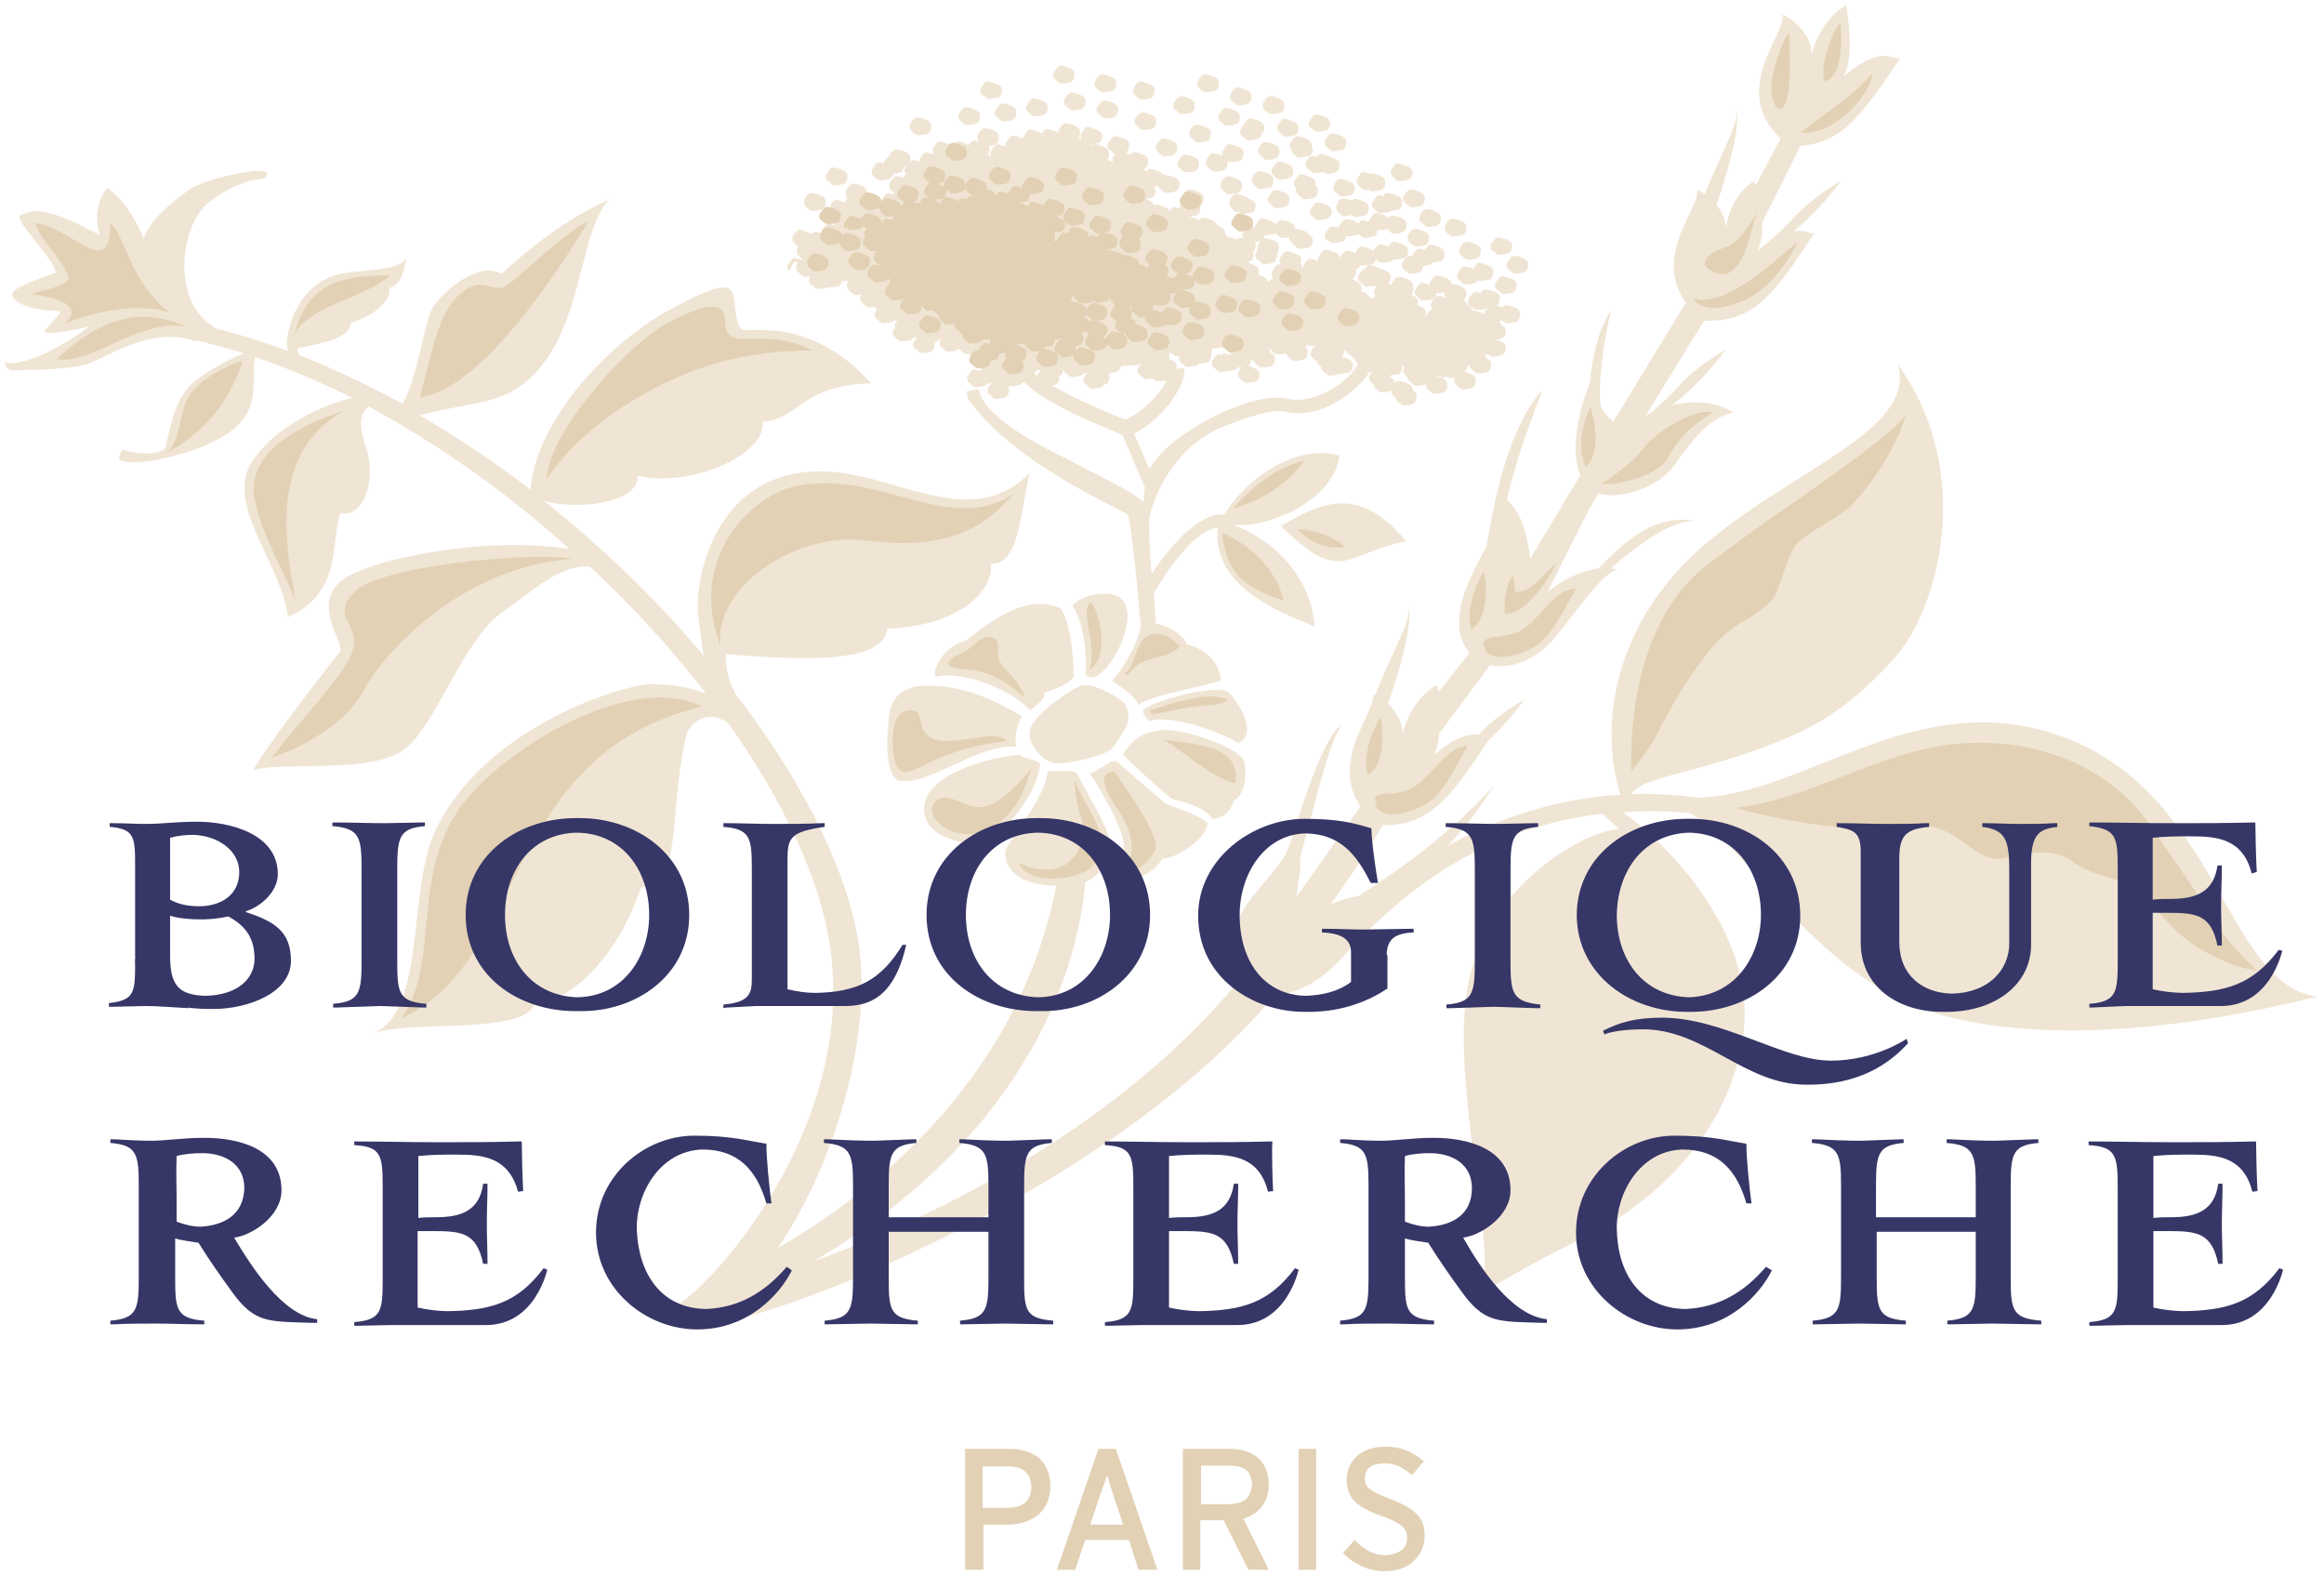
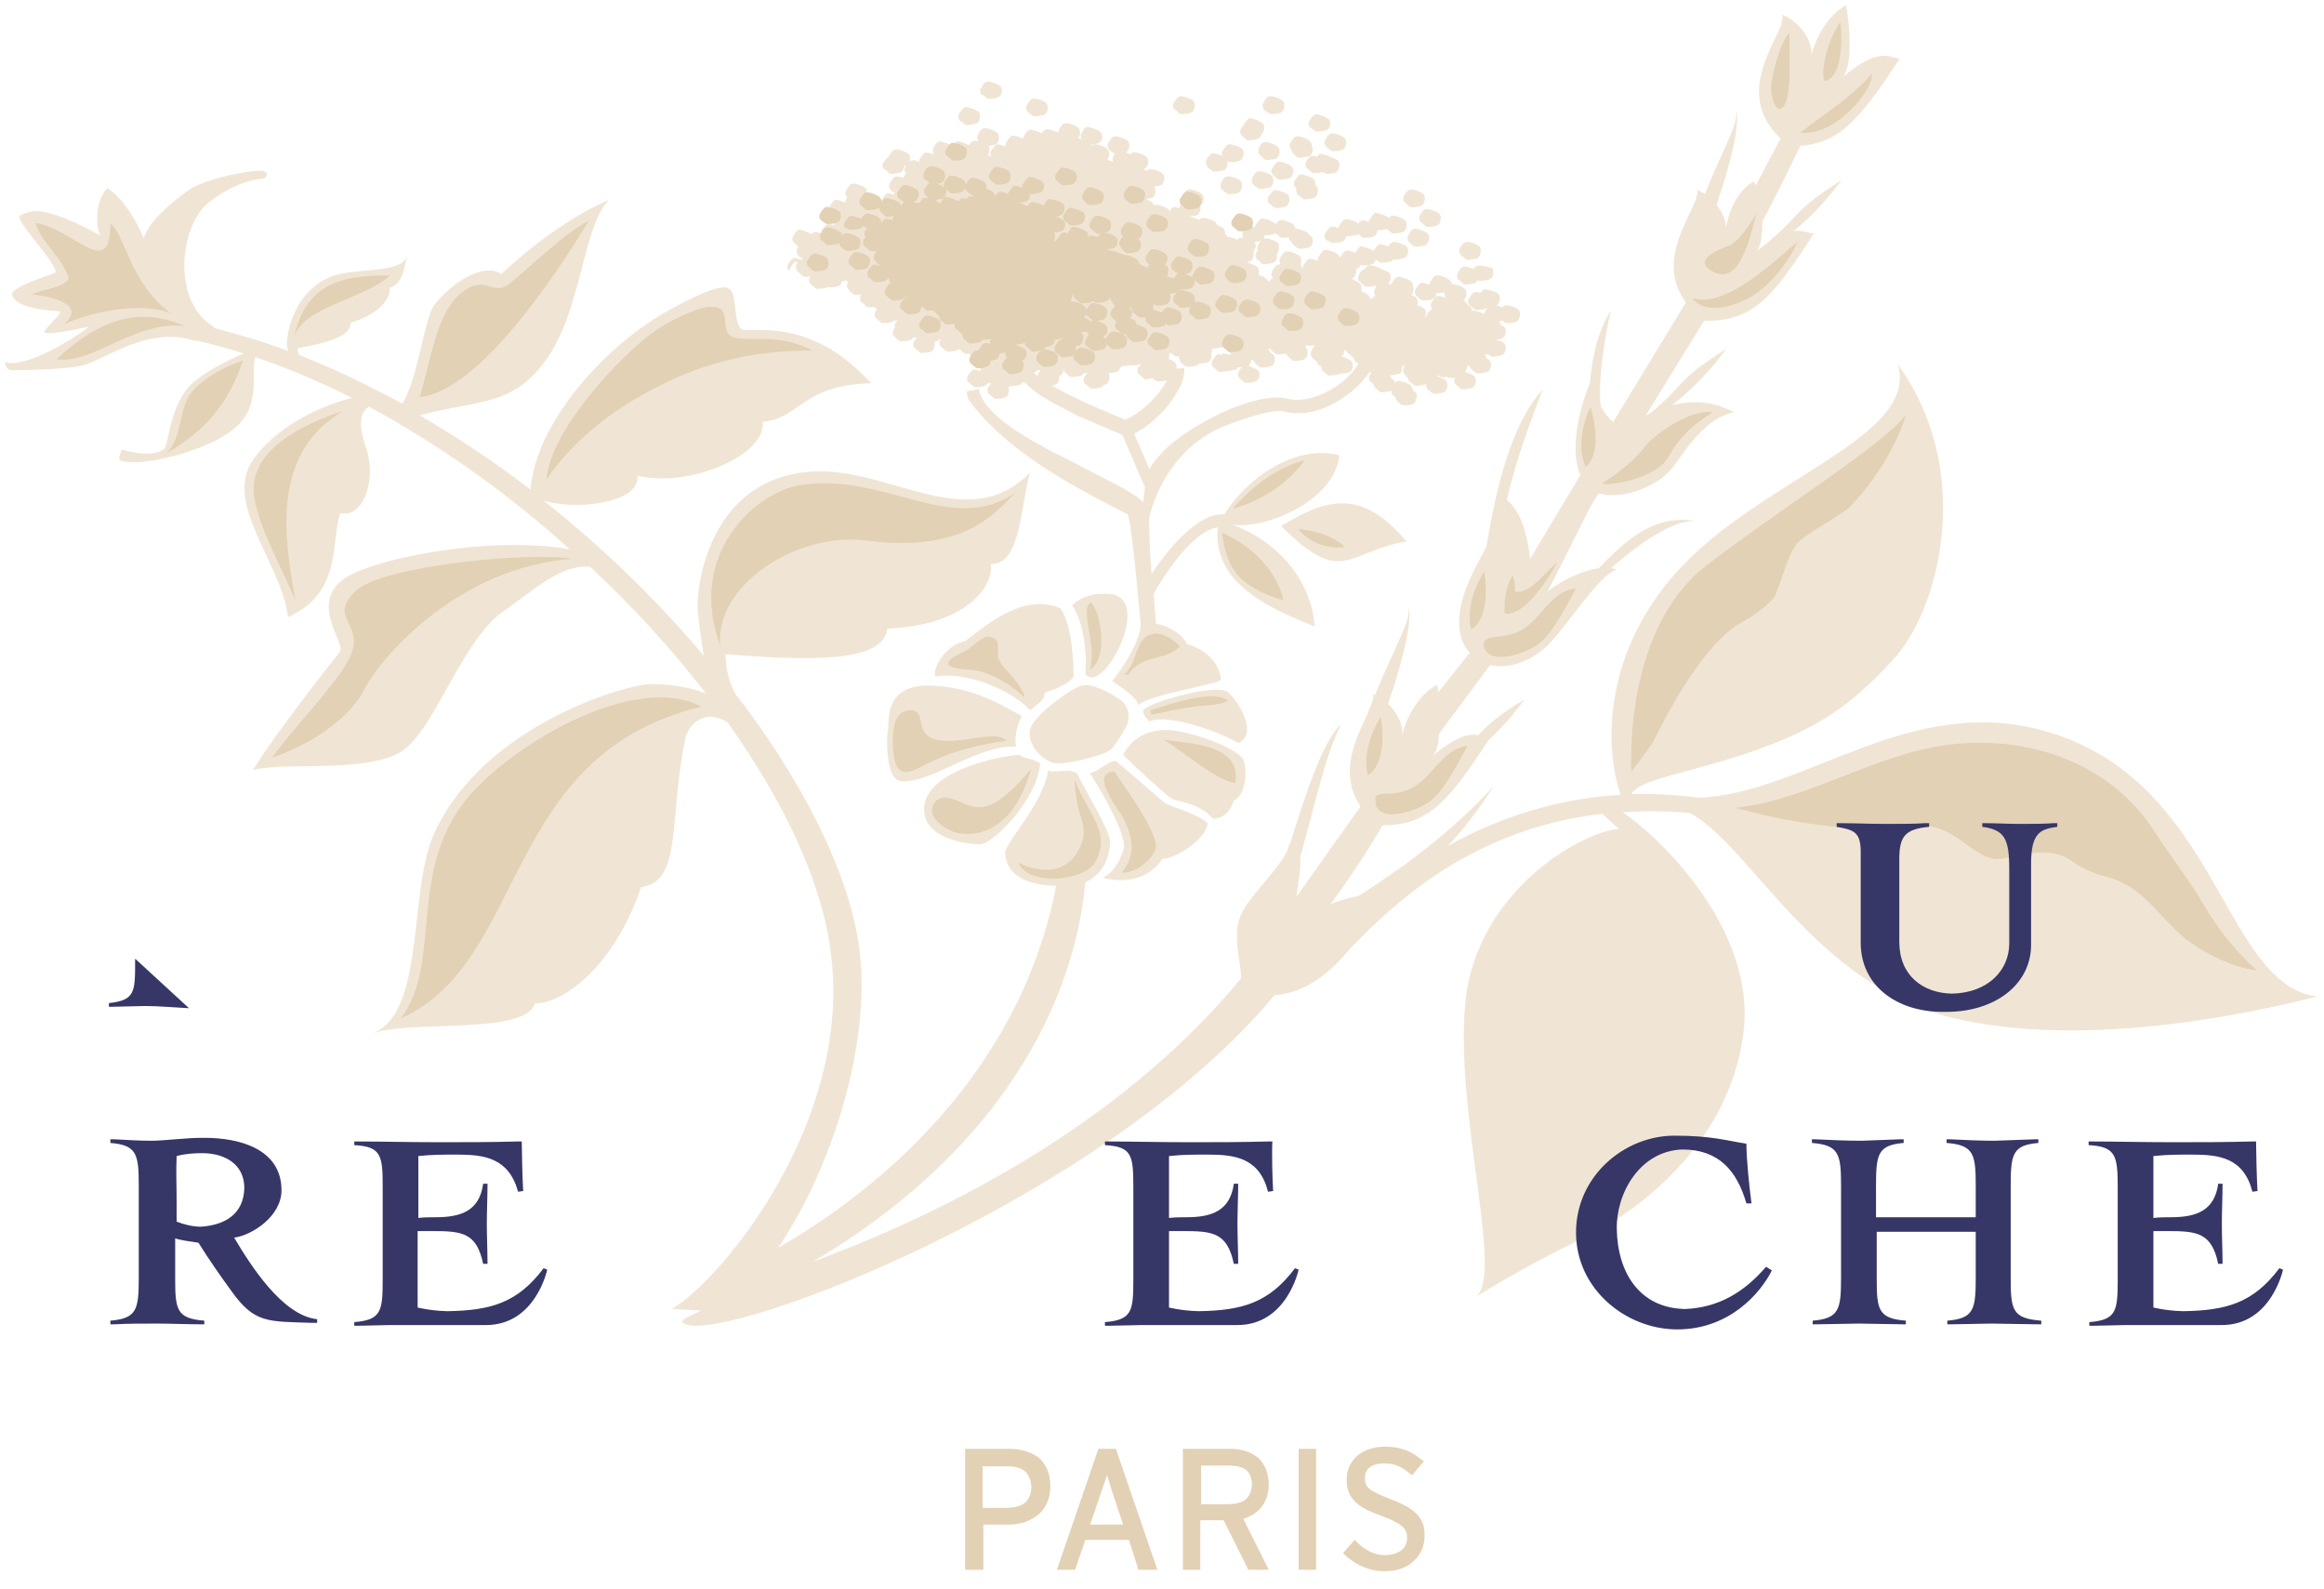
<svg xmlns="http://www.w3.org/2000/svg" width="117" height="80" viewBox="0 0 117 80" fill="none">
  <g clip-path="url(#clip0_338_4)">
    <path d="M103.023 36.816C96.132 34.836 90.89 39.932 85.538 40.152C84.622 40.042 83.449 39.932 82.129 39.969C82.459 39.456 83.302 39.236 85.648 38.612C91.257 37.073 93.053 35.643 95.325 33.187C97.598 30.73 99.467 23.765 95.545 18.339C96.535 21.748 89.864 23.728 85.428 27.761C81.066 31.757 80.553 36.816 81.58 40.005C79.124 40.152 76.155 40.775 72.892 42.572C73.662 41.765 74.432 40.775 75.202 39.566C73.076 41.875 70.656 43.672 68.384 45.101C67.944 45.175 67.467 45.321 66.991 45.505C68.201 43.855 69.19 42.279 69.593 41.545C71.903 41.545 72.929 40.336 74.908 37.293C75.605 36.633 76.265 35.9 76.741 35.203C75.312 36.083 74.872 36.523 74.432 36.999C74.029 36.926 73.369 36.999 72.159 38.026C72.343 37.806 72.416 37.403 72.453 36.926L75.018 33.48C75.898 33.663 76.998 33.37 77.951 32.453C78.867 31.537 80.553 28.861 81.396 28.677C81.323 28.641 81.213 28.604 81.103 28.604C82.606 27.284 84.219 26.184 85.355 26.221C83.302 25.891 81.946 27.101 80.48 28.604C79.71 28.714 78.684 29.154 77.914 29.777L80.04 25.561C80.04 25.561 80.187 25.305 80.48 24.828C81.69 25.195 83.376 24.461 84.035 23.728C84.549 23.215 85.648 21.052 87.298 20.759C86.198 20.135 85.099 20.172 84.182 20.392C85.172 19.622 86.198 18.559 86.895 17.569C84.329 19.182 84.879 19.329 83.082 20.795L82.862 20.905L85.795 16.139C88.251 16.213 89.24 14.966 91.33 11.74C91.073 11.777 90.817 11.557 90.304 11.63C91.22 10.897 92.063 9.944 92.723 9.064C90.12 10.713 90.707 10.823 88.801 12.363L88.764 12.4C88.654 12.473 88.544 12.546 88.434 12.656C88.654 12.4 88.727 11.777 88.727 11.153C89.387 9.907 90.12 8.404 90.633 7.341C92.686 7.194 93.676 5.911 95.655 2.941C95.179 2.978 94.739 2.245 92.796 3.858C93.236 3.308 93.163 1.475 92.943 0.265C92.32 0.595 91.477 1.475 91.147 2.978C91.403 2.208 90.633 1.072 89.717 0.742C90.047 1.548 87.005 4.481 89.644 6.974L88.397 9.32C88.361 9.247 88.324 9.21 88.287 9.137C87.738 9.43 87.078 10.237 86.895 11.483C86.895 11.117 86.711 10.677 86.418 10.31C87.041 8.477 87.628 6.387 87.408 5.434C87.554 6.241 86.821 7.304 85.832 9.76C85.685 9.687 85.575 9.614 85.428 9.54C85.722 10.274 83.119 12.876 84.879 15.223L81.213 21.235C80.993 21.052 80.773 20.795 80.59 20.465C80.443 19.439 80.7 17.312 81.103 15.626C80.407 16.726 80.15 18.046 80.04 19.292C79.417 20.795 79.05 22.775 79.564 23.911L77.034 28.127C76.888 26.844 76.558 25.744 75.861 25.158C76.375 22.958 77.071 21.198 77.657 19.622C76.081 21.345 75.312 24.608 74.835 27.504C74.395 28.347 73.882 29.227 73.625 30.18C73.222 31.683 73.625 32.453 73.992 32.857L72.416 34.836C72.379 34.69 72.379 34.58 72.343 34.47C71.719 34.8 70.876 35.679 70.546 37.183C70.73 36.633 70.4 35.936 69.887 35.423C70.51 33.553 71.133 31.427 70.913 30.437C71.06 31.28 70.29 32.343 69.227 34.983C69.19 34.983 69.153 34.946 69.117 34.946C69.153 35.02 69.153 35.13 69.117 35.24C69.043 35.46 68.934 35.679 68.86 35.9C68.347 37.036 67.321 38.869 68.494 40.592L65.268 45.138C65.378 44.221 65.525 43.598 65.451 43.158C66.184 40.592 66.808 37.659 67.541 36.449C66.661 37.146 65.745 39.895 64.938 42.498H64.901C64.828 43.305 63.032 44.955 62.556 45.871C61.969 46.934 62.482 48.364 62.482 49.244C57.094 55.77 49.14 60.462 40.929 63.505C52.182 56.833 54.308 48.254 54.638 44.405C55.738 43.928 55.884 42.792 55.884 42.352C55.884 41.802 54.455 39.456 54.272 39.016C54.088 38.576 52.879 38.979 52.769 38.759C52.549 40.409 50.606 42.425 50.606 42.902C50.606 43.635 51.119 44.551 53.172 44.588C51.229 54.597 43.458 60.352 39.169 62.809C41.772 58.996 43.861 52.727 43.275 47.851C42.835 44.295 40.746 39.932 37.52 35.57L37.08 35.02C36.75 34.47 36.53 33.736 36.53 32.93C40.379 33.223 44.484 33.443 44.668 31.647C48.773 31.463 50.056 29.41 49.873 28.384C51.412 28.457 51.376 25.415 51.852 23.801C48.59 27.064 44.594 23.288 40.526 23.765C35.614 24.315 34.991 29.704 35.138 30.877C35.211 31.39 35.284 32.197 35.431 33.003C33.121 30.254 30.372 27.578 27.367 25.195C28.759 25.671 32.205 25.415 32.095 23.948C34.771 24.571 38.583 22.885 38.4 21.235C40.233 21.088 40.379 19.365 43.861 19.292C40.636 15.736 37.593 16.872 37.3 16.543C36.97 16.213 37.044 15.003 36.86 14.71C36.677 14.416 36.42 14.086 33.525 15.699C30.666 17.312 27 21.088 26.707 24.645C24.947 23.288 23.078 22.042 21.135 20.905C24.104 20.099 25.79 20.502 27.513 18.082C29.309 15.553 29.309 11.447 30.666 10.053C27.843 11.263 25.241 13.793 25.241 13.793C24.178 13.096 22.381 14.6 21.832 15.406C21.355 16.103 21.025 19.109 20.255 20.319C18.569 19.402 16.81 18.559 15.05 17.862C15.014 17.752 14.977 17.642 14.977 17.532C16.517 17.239 17.653 16.946 17.653 16.249C19.302 15.736 19.706 14.856 19.596 14.489C20.219 14.343 20.365 13.573 20.475 12.913C20.219 13.793 17.726 13.463 16.627 13.94C14.684 14.746 14.354 17.092 14.464 17.496C14.464 17.532 14.501 17.606 14.537 17.679C13.291 17.202 12.045 16.836 10.762 16.506L10.798 16.469C8.599 15.223 9.039 11.3 10.542 10.164C12.045 8.99 13.291 8.99 13.291 8.99C13.291 8.99 13.621 8.77 13.291 8.624C12.961 8.477 10.358 8.954 9.479 9.577C8.562 10.237 7.463 11.19 7.243 11.997C6.546 10.42 5.85 9.76 5.41 9.467C4.934 9.944 4.714 11.043 5.044 11.85C2.038 10.2 1.525 10.64 1.048 10.823C0.572 10.97 2.734 13.023 2.808 13.72C1.451 14.196 0.792 14.489 0.645 14.71C0.498 14.929 0.792 15.553 2.954 15.663C3.321 15.663 2.111 16.616 2.258 16.726C2.478 16.909 4.494 16.433 4.494 16.433C3.614 17.129 1.231 18.559 0.242 18.229C0.315 18.706 0.645 18.632 0.645 18.632C0.645 18.632 3.247 18.632 4.237 18.376C5.227 18.119 7.536 16.359 9.809 17.166L9.845 17.129C10.652 17.312 11.458 17.532 12.265 17.789C11.751 18.009 10.688 18.486 9.809 19.182C8.562 20.172 8.489 22.408 8.269 22.592C7.609 23.105 6.143 22.628 6.143 22.628C6.143 22.628 5.887 23.105 6.07 23.178C7.096 23.545 10.395 22.702 11.715 21.638C13.218 20.465 12.595 18.852 12.851 17.972C14.464 18.522 16.113 19.219 17.726 20.025C16.26 20.392 14.097 21.345 12.851 22.995C11.092 25.231 14.134 28.201 14.501 31.06C17.286 29.814 16.627 27.211 17.14 25.818C18.129 26.148 19.082 24.315 18.386 22.408C18.239 21.968 17.91 20.869 18.569 20.465C22.088 22.372 25.57 24.828 28.686 27.651C24.654 26.918 18.313 28.164 17.103 29.3C15.71 30.584 17.433 32.417 17.103 32.82C16.773 33.223 13.694 37.146 12.741 38.759C14.354 38.319 18.863 38.979 20.439 37.659C22.015 36.339 23.334 32.16 25.351 30.767C26.927 29.667 28.246 28.384 29.712 28.531C31.875 30.547 33.818 32.673 35.541 34.91C34.734 34.58 33.745 34.433 32.718 34.433C31.472 34.47 24.434 36.486 21.905 41.839C20.512 44.771 21.465 50.821 18.826 51.994C20.805 51.334 26.487 52.104 26.927 50.491C28.026 50.6 30.776 49.024 32.278 44.661C34.404 44.331 33.635 41.215 34.514 37.146C34.624 36.523 35.467 35.606 36.64 36.376C39.426 40.299 41.332 44.258 41.809 47.814C43.018 56.466 36.237 64.495 33.818 65.888L35.284 65.962C34.734 66.291 34.038 66.438 34.514 66.658C36.787 67.538 55.664 60.316 64.168 50.087C65.818 49.977 67.028 48.877 67.981 47.741C70.216 45.431 74.102 41.729 80.663 40.959L81.506 41.729C79.747 41.802 74.322 44.808 73.772 50.454C73.222 56.1 75.788 64.422 74.249 65.302C76.191 64.128 77.694 63.285 79.894 62.222C82.093 61.159 87.041 57.786 87.774 51.994C88.434 46.715 83.449 42.059 81.69 40.885C82.753 40.812 83.889 40.812 85.062 40.922C88.104 42.498 91.367 49.647 98.404 51.26C105.955 53.02 115.522 50.417 116.659 50.161C111.857 49.537 111.747 39.346 103.023 36.816ZM77.144 30.547L77.108 30.584V30.51C77.108 30.547 77.144 30.547 77.144 30.547ZM64.498 26.478C67.577 29.557 67.761 27.797 70.803 27.247C68.567 24.608 66.844 25.048 64.498 26.478ZM55.701 29.887C55.408 29.887 54.638 29.85 53.978 30.474C54.491 31.207 54.748 32.71 54.638 33.92C55.481 35.13 58.267 29.887 55.701 29.887ZM48.59 32.27C47.564 32.49 46.94 33.627 47.087 34.066C48.59 33.736 51.046 34.8 51.852 35.753C52.585 35.203 52.585 35.093 52.585 34.873C53.135 34.69 53.795 34.433 54.052 34.066C54.052 33.627 54.015 31.5 53.392 30.62C51.632 29.85 49.873 31.28 48.59 32.27ZM44.705 36.706C44.631 37.073 44.558 39.199 45.328 39.309C46.757 39.529 49.25 37.439 51.156 37.586C51.009 36.779 51.449 36.046 51.449 36.046C50.386 35.46 48.846 34.506 46.647 34.506C44.484 34.543 44.778 36.339 44.705 36.706ZM49.323 42.498C49.983 42.498 52.219 40.262 52.365 38.429C51.962 38.136 51.486 38.209 51.339 37.989C50.203 38.062 46.794 38.796 46.537 40.519C46.317 42.205 48.663 42.498 49.323 42.498ZM55.518 44.185C56.837 44.515 57.9 44.148 58.523 43.232C59.147 43.232 60.76 42.242 60.796 41.435C60.32 40.959 58.89 40.592 58.633 40.409L56.288 38.392C56.068 38.026 55.261 38.906 54.858 38.906C55.334 39.602 56.691 41.949 56.581 42.645C56.434 43.342 55.994 43.965 55.518 44.185ZM61.053 41.215C61.309 41.215 61.859 41.105 62.116 40.299C62.666 40.042 62.812 38.979 62.629 38.319C62.446 37.659 59.77 36.743 58.743 36.743C57.68 36.743 56.984 37.183 56.544 37.989C56.691 38.172 58.78 40.115 59.037 40.225C59.33 40.336 60.503 40.482 61.053 41.215Z" fill="#F0E5D4" />
    <path d="M61.822 34.836C61.273 34.396 57.9 35.313 57.534 35.753C57.57 36.083 57.864 36.303 57.864 36.303C58.927 35.9 61.602 36.926 62.336 37.403C63.362 36.963 62.372 35.313 61.822 34.836ZM55.958 37.696C56.214 37.403 56.581 36.816 56.727 36.523C56.874 36.23 56.874 35.606 56.471 35.276C56.104 34.983 55.005 34.36 54.455 34.506C54.015 34.616 52.182 35.863 51.889 36.633C51.596 37.403 52.549 38.429 53.245 38.429C53.942 38.429 55.701 37.989 55.958 37.696ZM61.786 9.76C61.859 9.797 62.262 9.76 62.372 9.687C62.519 9.614 62.592 9.32 62.482 9.137C62.372 8.99 61.896 8.844 61.786 8.88C61.639 8.88 61.492 9.137 61.456 9.247C61.419 9.357 61.456 9.504 61.529 9.54C61.566 9.614 61.712 9.687 61.786 9.76ZM63.948 9.43C64.095 9.357 64.168 9.064 64.058 8.88C63.948 8.734 63.472 8.587 63.362 8.624C63.215 8.624 63.069 8.88 63.032 8.99C62.995 9.1 63.032 9.247 63.105 9.284C63.142 9.357 63.289 9.43 63.362 9.504C63.435 9.54 63.839 9.467 63.948 9.43ZM64.168 10.457C64.242 10.493 64.645 10.457 64.755 10.383C64.901 10.31 64.975 9.98 64.865 9.834C64.755 9.687 64.278 9.54 64.168 9.577C64.058 9.577 63.912 9.834 63.839 9.944C63.802 10.054 63.839 10.2 63.912 10.237C63.985 10.31 64.095 10.42 64.168 10.457ZM60.723 8.074C60.706 8.131 60.704 8.191 60.717 8.248C60.73 8.306 60.757 8.359 60.796 8.404C60.833 8.477 60.979 8.55 61.053 8.624C61.126 8.66 61.529 8.624 61.639 8.55C61.749 8.514 61.822 8.294 61.786 8.111C61.822 8.147 61.822 8.147 61.859 8.147C61.932 8.184 62.336 8.147 62.446 8.074C62.592 8.001 62.666 7.707 62.556 7.524C62.446 7.377 61.969 7.231 61.859 7.267C61.749 7.267 61.602 7.524 61.529 7.634C61.492 7.707 61.529 7.781 61.566 7.854C61.383 7.781 61.126 7.707 61.053 7.707C60.906 7.744 60.759 7.964 60.723 8.074ZM64.352 12.253C64.242 12.107 63.765 11.96 63.655 11.997C63.509 11.997 63.362 12.253 63.325 12.363C63.289 12.437 63.289 12.51 63.325 12.583C63.289 12.656 63.252 12.693 63.215 12.73C63.199 12.787 63.197 12.847 63.21 12.904C63.223 12.962 63.25 13.015 63.289 13.06C63.362 13.096 63.472 13.206 63.545 13.28C63.619 13.316 63.985 13.28 64.132 13.206C64.242 13.17 64.315 12.95 64.278 12.803C64.388 12.62 64.425 12.4 64.352 12.253ZM64.901 11.85C64.865 11.96 64.901 12.107 64.975 12.143C65.011 12.143 65.011 12.18 65.048 12.217C65.048 12.253 65.085 12.29 65.085 12.29C65.121 12.326 65.268 12.437 65.341 12.51C65.415 12.546 65.818 12.51 65.928 12.437C66.075 12.4 66.148 12.07 66.038 11.923C66.001 11.887 66.001 11.887 65.928 11.85C65.928 11.813 65.891 11.777 65.891 11.777C65.781 11.63 65.305 11.483 65.195 11.52C65.085 11.52 64.938 11.777 64.901 11.85Z" fill="#F0E5D4" />
-     <path d="M62.226 10.677H62.372C62.409 10.713 62.446 10.75 62.482 10.75C62.556 10.787 62.959 10.75 63.069 10.677C63.179 10.64 63.289 10.31 63.142 10.164C63.069 10.09 62.922 10.017 62.776 9.944C62.592 9.834 62.299 9.76 62.226 9.76C62.079 9.76 61.932 10.017 61.896 10.127C61.859 10.237 61.896 10.383 61.969 10.42C62.006 10.53 62.152 10.64 62.226 10.677ZM66.881 10.97C67.028 10.897 67.101 10.604 66.991 10.457C66.881 10.31 66.404 10.164 66.294 10.2C66.184 10.2 66.038 10.457 65.965 10.567C65.928 10.677 65.965 10.823 66.038 10.86C66.111 10.933 66.221 11.043 66.294 11.08C66.368 11.117 66.771 11.043 66.881 10.97ZM67.138 9.357C67.101 9.467 67.138 9.614 67.211 9.65C67.284 9.724 67.394 9.797 67.467 9.87C67.541 9.907 67.944 9.87 68.054 9.797C68.201 9.724 68.274 9.43 68.164 9.284C68.054 9.137 67.577 8.99 67.467 8.99C67.321 8.99 67.174 9.247 67.138 9.357ZM68.054 10.823C68.091 10.86 68.127 10.86 68.164 10.897C68.237 10.933 68.64 10.897 68.75 10.823C68.897 10.75 68.97 10.457 68.86 10.274C68.714 10.127 68.274 9.98 68.164 10.017C68.127 10.017 68.091 10.053 68.054 10.09C67.912 10.035 67.765 9.998 67.614 9.98C67.467 9.98 67.321 10.237 67.284 10.347C67.268 10.404 67.266 10.463 67.278 10.521C67.291 10.579 67.319 10.632 67.357 10.677C67.394 10.713 67.541 10.823 67.614 10.897L68.054 10.823ZM68.64 9.54C68.677 9.577 68.824 9.577 68.934 9.54L69.007 9.614C69.08 9.65 69.483 9.614 69.593 9.54C69.703 9.467 69.813 9.174 69.703 8.99C69.593 8.844 69.117 8.697 69.007 8.734H68.97L68.64 8.66C68.494 8.66 68.384 8.917 68.31 9.027C68.274 9.137 68.31 9.284 68.384 9.32C68.457 9.394 68.567 9.504 68.64 9.54ZM69.63 9.87C69.52 9.834 69.447 9.834 69.41 9.834C69.3 9.834 69.153 10.09 69.08 10.2C69.043 10.31 69.08 10.457 69.153 10.493C69.227 10.567 69.337 10.64 69.41 10.713C69.483 10.75 69.85 10.713 69.997 10.64C70.033 10.64 70.033 10.604 70.033 10.604C70.18 10.604 70.326 10.567 70.436 10.53C70.583 10.457 70.656 10.127 70.546 9.98C70.4 9.834 69.96 9.687 69.85 9.724C69.74 9.687 69.703 9.797 69.63 9.87Z" fill="#F0E5D4" />
-     <path d="M67.028 12.217C67.101 12.253 67.504 12.217 67.614 12.143C67.687 12.107 67.761 11.997 67.761 11.887C67.871 11.923 68.201 11.85 68.347 11.813C68.384 11.813 68.384 11.777 68.384 11.777C68.457 11.813 68.53 11.923 68.604 11.96C68.677 11.997 69.043 11.96 69.19 11.887C69.263 11.85 69.337 11.74 69.337 11.593C69.498 11.59 69.658 11.565 69.813 11.52C69.85 11.557 69.997 11.667 70.07 11.74C70.143 11.777 70.51 11.74 70.656 11.667C70.803 11.593 70.876 11.3 70.766 11.117C70.656 10.97 70.18 10.823 70.07 10.86C70.033 10.86 69.96 10.897 69.923 10.97C69.777 10.823 69.337 10.713 69.263 10.713C69.153 10.713 69.007 10.97 68.934 11.08C68.934 11.117 68.934 11.117 68.897 11.153L68.604 11.08C68.53 11.08 68.457 11.153 68.384 11.263C68.237 11.117 67.834 11.007 67.724 11.043C67.614 11.043 67.467 11.3 67.394 11.41V11.483C67.247 11.41 67.064 11.373 67.028 11.41C66.918 11.41 66.771 11.667 66.698 11.777C66.681 11.833 66.679 11.893 66.692 11.951C66.705 12.009 66.732 12.062 66.771 12.107C66.844 12.07 66.954 12.18 67.028 12.217ZM70.656 9.907C70.62 10.017 70.656 10.164 70.73 10.2C70.803 10.274 70.913 10.347 70.986 10.42C71.06 10.457 71.463 10.42 71.573 10.347C71.719 10.274 71.793 9.944 71.683 9.797C71.573 9.65 71.096 9.504 70.986 9.54C70.84 9.577 70.693 9.797 70.656 9.907ZM71.463 10.897C71.426 11.007 71.463 11.153 71.536 11.19C71.609 11.227 71.719 11.337 71.793 11.41C71.866 11.447 72.233 11.41 72.379 11.337C72.526 11.263 72.599 10.933 72.489 10.787C72.379 10.64 71.903 10.493 71.793 10.53C71.646 10.53 71.499 10.787 71.463 10.897ZM71.206 12.4C71.279 12.437 71.646 12.4 71.793 12.326C71.903 12.253 72.013 11.96 71.903 11.777C71.756 11.63 71.316 11.483 71.206 11.52C71.06 11.52 70.913 11.777 70.876 11.887C70.84 11.997 70.876 12.143 70.95 12.18C70.986 12.253 71.133 12.363 71.206 12.4ZM73.479 12.546C73.442 12.656 73.479 12.803 73.552 12.84C73.625 12.913 73.735 12.986 73.809 13.06C73.882 13.096 74.249 13.06 74.395 12.986C74.505 12.913 74.615 12.62 74.505 12.437C74.395 12.29 73.919 12.143 73.809 12.18C73.662 12.18 73.516 12.437 73.479 12.546ZM74.175 13.536C73.992 13.463 73.772 13.39 73.699 13.426C73.552 13.426 73.406 13.683 73.369 13.793C73.332 13.903 73.369 14.05 73.442 14.086C73.516 14.16 73.625 14.233 73.699 14.306C73.772 14.343 74.175 14.306 74.285 14.233C74.322 14.196 74.395 14.16 74.395 14.086C74.432 14.086 74.432 14.123 74.432 14.123C74.505 14.16 74.908 14.123 75.018 14.05C75.165 13.976 75.238 13.683 75.128 13.5C75.018 13.353 74.542 13.206 74.432 13.243C74.359 13.243 74.249 13.426 74.175 13.536Z" fill="#F0E5D4" />
-     <path d="M75.385 12.803C75.458 12.84 75.861 12.803 75.971 12.73C76.118 12.656 76.191 12.363 76.081 12.216C75.971 12.07 75.495 11.923 75.385 11.96C75.275 11.96 75.128 12.216 75.055 12.326C75.018 12.437 75.055 12.583 75.128 12.62C75.165 12.62 75.312 12.73 75.385 12.803ZM75.861 13.243C75.825 13.353 75.861 13.5 75.935 13.536C75.971 13.61 76.118 13.683 76.191 13.756C76.265 13.793 76.668 13.756 76.778 13.683C76.924 13.61 76.998 13.316 76.888 13.133C76.778 12.986 76.301 12.84 76.191 12.876C76.045 12.913 75.898 13.133 75.861 13.243ZM75.605 13.903C75.458 13.903 75.348 14.16 75.275 14.27C75.238 14.38 75.275 14.526 75.348 14.563C75.421 14.636 75.531 14.71 75.605 14.783C75.678 14.819 76.081 14.783 76.191 14.71C76.338 14.636 76.411 14.343 76.301 14.16C76.155 14.013 75.715 13.903 75.605 13.903ZM73.076 11.887C73.149 11.923 73.552 11.887 73.662 11.813C73.809 11.74 73.882 11.41 73.772 11.263C73.662 11.117 73.186 10.97 73.076 11.007C72.929 11.007 72.782 11.263 72.746 11.373C72.729 11.43 72.727 11.49 72.74 11.548C72.753 11.605 72.78 11.659 72.819 11.703C72.856 11.74 73.002 11.85 73.076 11.887ZM71.719 12.583L71.426 12.51C71.316 12.51 71.169 12.767 71.096 12.876V12.913C71.023 12.876 70.95 12.876 70.913 12.876C70.803 12.876 70.656 13.133 70.583 13.243C70.546 13.353 70.583 13.5 70.656 13.536C70.693 13.61 70.84 13.683 70.913 13.756C70.986 13.793 71.353 13.756 71.499 13.683C71.573 13.646 71.646 13.536 71.646 13.39C71.793 13.39 71.939 13.353 72.013 13.316C72.049 13.316 72.086 13.28 72.086 13.206C72.247 13.203 72.407 13.178 72.562 13.133C72.709 13.06 72.782 12.767 72.672 12.583C72.562 12.437 72.086 12.29 71.976 12.326C71.866 12.363 71.793 12.473 71.719 12.583ZM57.131 6.021C57.094 6.131 57.131 6.277 57.204 6.314C57.277 6.387 57.387 6.461 57.461 6.534C57.534 6.571 57.937 6.534 58.047 6.461C58.194 6.387 58.267 6.094 58.157 5.911C58.01 5.764 57.57 5.618 57.461 5.654C57.314 5.691 57.167 5.948 57.131 6.021ZM58.267 7.634C58.34 7.671 58.45 7.781 58.523 7.854C58.597 7.891 58.963 7.854 59.11 7.781C59.22 7.707 59.33 7.414 59.22 7.231C59.11 7.084 58.633 6.937 58.523 6.974C58.413 6.974 58.267 7.231 58.194 7.341C58.157 7.414 58.23 7.561 58.267 7.634ZM59.88 6.644C59.843 6.754 59.88 6.901 59.953 6.937C60.026 6.974 60.136 7.084 60.21 7.157C60.283 7.194 60.65 7.157 60.796 7.084C60.943 7.011 61.016 6.717 60.906 6.534C60.796 6.387 60.32 6.241 60.21 6.277C60.063 6.314 59.916 6.534 59.88 6.644ZM55.444 4.628C55.518 4.664 55.921 4.628 56.031 4.554C56.178 4.481 56.251 4.188 56.141 4.005C56.031 3.858 55.554 3.711 55.444 3.748C55.334 3.748 55.151 4.005 55.114 4.114C55.098 4.171 55.096 4.231 55.109 4.289C55.122 4.346 55.149 4.4 55.188 4.444C55.282 4.493 55.368 4.555 55.444 4.628ZM53.355 4.188C53.428 4.224 53.795 4.188 53.942 4.114C54.088 4.041 54.161 3.748 54.051 3.565C53.942 3.418 53.465 3.271 53.355 3.308C53.245 3.308 53.099 3.565 53.025 3.675C52.989 3.785 53.025 3.931 53.099 3.968C53.172 4.041 53.282 4.151 53.355 4.188ZM70.363 9.1C70.436 9.137 70.84 9.1 70.95 9.027C71.096 8.954 71.169 8.66 71.06 8.514C70.95 8.367 70.473 8.221 70.363 8.221C70.253 8.221 70.07 8.477 70.033 8.587C69.997 8.697 70.033 8.844 70.106 8.88C70.18 8.954 70.29 9.064 70.363 9.1ZM55.224 5.434C55.188 5.544 55.224 5.691 55.298 5.728C55.371 5.764 55.481 5.874 55.554 5.948C55.628 5.984 56.031 5.948 56.141 5.874C56.251 5.801 56.361 5.471 56.251 5.324C56.141 5.178 55.664 5.031 55.554 5.068C55.408 5.104 55.261 5.361 55.224 5.434ZM41.919 9.32C41.992 9.357 42.358 9.32 42.505 9.247C42.652 9.174 42.725 8.88 42.615 8.697C42.505 8.55 42.029 8.404 41.919 8.44C41.809 8.44 41.625 8.697 41.589 8.807C41.552 8.917 41.589 9.064 41.662 9.1C41.735 9.137 41.845 9.247 41.919 9.32ZM40.819 10.604C40.892 10.64 41.295 10.604 41.406 10.53C41.552 10.457 41.625 10.164 41.516 9.98C41.406 9.834 40.929 9.687 40.819 9.724C40.672 9.724 40.526 9.98 40.489 10.09C40.473 10.147 40.471 10.207 40.484 10.265C40.496 10.322 40.523 10.376 40.562 10.42C40.636 10.457 40.746 10.567 40.819 10.604ZM46.134 6.791C46.207 6.827 46.574 6.791 46.721 6.717C46.867 6.644 46.94 6.351 46.831 6.168C46.721 6.021 46.244 5.874 46.134 5.911C46.024 5.911 45.877 6.168 45.804 6.277C45.767 6.387 45.804 6.534 45.877 6.571C45.914 6.644 46.061 6.754 46.134 6.791ZM44.228 9.064C44.301 9.1 44.705 9.064 44.814 8.99C44.961 8.917 45.034 8.587 44.924 8.44C44.778 8.294 44.338 8.147 44.228 8.184C44.081 8.184 43.935 8.44 43.898 8.55C43.882 8.607 43.88 8.667 43.892 8.725C43.905 8.782 43.932 8.836 43.971 8.88C44.008 8.917 44.155 9.027 44.228 9.064ZM64.315 6.351C64.278 6.461 64.315 6.607 64.388 6.644C64.462 6.717 64.572 6.791 64.645 6.864C64.718 6.901 65.121 6.864 65.231 6.791C65.341 6.754 65.451 6.424 65.305 6.241C65.195 6.094 64.718 5.948 64.608 5.984C64.498 6.021 64.352 6.277 64.315 6.351Z" fill="#F0E5D4" />
+     <path d="M67.028 12.217C67.101 12.253 67.504 12.217 67.614 12.143C67.687 12.107 67.761 11.997 67.761 11.887C67.871 11.923 68.201 11.85 68.347 11.813C68.384 11.813 68.384 11.777 68.384 11.777C68.457 11.813 68.53 11.923 68.604 11.96C68.677 11.997 69.043 11.96 69.19 11.887C69.263 11.85 69.337 11.74 69.337 11.593C69.498 11.59 69.658 11.565 69.813 11.52C69.85 11.557 69.997 11.667 70.07 11.74C70.143 11.777 70.51 11.74 70.656 11.667C70.803 11.593 70.876 11.3 70.766 11.117C70.656 10.97 70.18 10.823 70.07 10.86C70.033 10.86 69.96 10.897 69.923 10.97C69.777 10.823 69.337 10.713 69.263 10.713C69.153 10.713 69.007 10.97 68.934 11.08C68.934 11.117 68.934 11.117 68.897 11.153L68.604 11.08C68.53 11.08 68.457 11.153 68.384 11.263C68.237 11.117 67.834 11.007 67.724 11.043C67.614 11.043 67.467 11.3 67.394 11.41V11.483C67.247 11.41 67.064 11.373 67.028 11.41C66.918 11.41 66.771 11.667 66.698 11.777C66.681 11.833 66.679 11.893 66.692 11.951C66.705 12.009 66.732 12.062 66.771 12.107C66.844 12.07 66.954 12.18 67.028 12.217ZM70.656 9.907C70.62 10.017 70.656 10.164 70.73 10.2C70.803 10.274 70.913 10.347 70.986 10.42C71.06 10.457 71.463 10.42 71.573 10.347C71.719 10.274 71.793 9.944 71.683 9.797C71.573 9.65 71.096 9.504 70.986 9.54C70.84 9.577 70.693 9.797 70.656 9.907ZM71.463 10.897C71.426 11.007 71.463 11.153 71.536 11.19C71.609 11.227 71.719 11.337 71.793 11.41C71.866 11.447 72.233 11.41 72.379 11.337C72.526 11.263 72.599 10.933 72.489 10.787C72.379 10.64 71.903 10.493 71.793 10.53C71.646 10.53 71.499 10.787 71.463 10.897ZM71.206 12.4C71.279 12.437 71.646 12.4 71.793 12.326C71.903 12.253 72.013 11.96 71.903 11.777C71.756 11.63 71.316 11.483 71.206 11.52C71.06 11.52 70.913 11.777 70.876 11.887C70.84 11.997 70.876 12.143 70.95 12.18C70.986 12.253 71.133 12.363 71.206 12.4ZM73.479 12.546C73.442 12.656 73.479 12.803 73.552 12.84C73.625 12.913 73.735 12.986 73.809 13.06C73.882 13.096 74.249 13.06 74.395 12.986C74.505 12.913 74.615 12.62 74.505 12.437C74.395 12.29 73.919 12.143 73.809 12.18C73.662 12.18 73.516 12.437 73.479 12.546ZM74.175 13.536C73.992 13.463 73.772 13.39 73.699 13.426C73.552 13.426 73.406 13.683 73.369 13.793C73.332 13.903 73.369 14.05 73.442 14.086C73.516 14.16 73.625 14.233 73.699 14.306C73.772 14.343 74.175 14.306 74.285 14.233C74.322 14.196 74.395 14.16 74.395 14.086C74.432 14.086 74.432 14.123 74.432 14.123C74.505 14.16 74.908 14.123 75.018 14.05C75.165 13.976 75.238 13.683 75.128 13.5C74.359 13.243 74.249 13.426 74.175 13.536Z" fill="#F0E5D4" />
    <path d="M65.928 7.854C66.075 7.781 66.148 7.487 66.038 7.341V7.304C66.038 7.231 66.001 7.157 65.965 7.121C65.855 6.974 65.378 6.827 65.268 6.864C65.158 6.864 65.011 7.121 64.938 7.231C64.901 7.341 64.938 7.451 65.011 7.524C65.011 7.597 65.048 7.671 65.085 7.707C65.121 7.781 65.268 7.854 65.341 7.927C65.415 7.964 65.781 7.891 65.928 7.854ZM66.221 6.607C66.294 6.644 66.661 6.607 66.808 6.534C66.954 6.461 67.028 6.167 66.918 6.021C66.771 5.874 66.331 5.728 66.221 5.764C66.111 5.764 65.965 6.021 65.891 6.131C65.855 6.241 65.891 6.387 65.965 6.424C66.038 6.461 66.148 6.571 66.221 6.607ZM66.698 7.084C66.661 7.194 66.698 7.341 66.771 7.377C66.808 7.451 66.954 7.524 67.028 7.597C67.101 7.634 67.504 7.597 67.614 7.524C67.761 7.451 67.834 7.157 67.724 6.974C67.614 6.827 67.138 6.681 67.028 6.717C66.918 6.717 66.734 6.974 66.698 7.084ZM65.745 8.184C65.708 8.294 65.745 8.44 65.818 8.477C65.855 8.514 66.001 8.624 66.075 8.697C66.148 8.734 66.478 8.697 66.624 8.66C66.661 8.697 66.698 8.697 66.698 8.734C66.771 8.77 67.174 8.734 67.284 8.66C67.394 8.587 67.504 8.257 67.394 8.111C67.321 8.037 67.174 7.964 67.028 7.927C66.844 7.817 66.551 7.744 66.478 7.744C66.404 7.744 66.368 7.817 66.294 7.891C66.221 7.854 66.111 7.854 66.075 7.854C65.928 7.817 65.781 8.074 65.745 8.184Z" fill="#F0E5D4" />
    <path d="M63.912 5.728C63.985 5.764 64.388 5.728 64.498 5.654C64.645 5.618 64.718 5.288 64.608 5.104C64.498 4.958 64.022 4.811 63.912 4.848C63.765 4.848 63.655 5.104 63.582 5.214C63.566 5.271 63.563 5.331 63.576 5.389C63.589 5.446 63.616 5.5 63.655 5.544C63.692 5.581 63.839 5.654 63.912 5.728ZM63.362 7.487C63.346 7.544 63.344 7.604 63.356 7.662C63.369 7.719 63.396 7.773 63.435 7.817C63.509 7.891 63.619 7.964 63.692 8.037C63.765 8.074 64.168 8.037 64.278 7.964C64.388 7.891 64.498 7.597 64.352 7.414C64.242 7.267 63.765 7.121 63.655 7.157C63.545 7.121 63.399 7.377 63.362 7.487ZM65.048 8.404C64.938 8.257 64.462 8.111 64.352 8.147C64.242 8.147 64.095 8.404 64.022 8.514C63.985 8.624 64.022 8.77 64.095 8.807C64.168 8.88 64.278 8.99 64.352 9.027C64.425 9.064 64.791 9.027 64.938 8.954C65.085 8.88 65.195 8.587 65.048 8.404ZM65.268 9.54C65.231 9.65 65.305 9.76 65.341 9.797C65.415 9.87 65.525 9.944 65.598 10.017C65.671 10.053 66.075 10.017 66.184 9.944C66.331 9.87 66.404 9.54 66.294 9.394L66.221 9.32C66.221 9.21 66.221 9.137 66.184 9.064C66.075 8.917 65.598 8.77 65.488 8.77C65.378 8.77 65.231 9.027 65.158 9.137C65.121 9.247 65.158 9.394 65.231 9.43C65.231 9.504 65.268 9.54 65.268 9.54Z" fill="#F0E5D4" />
    <path d="M62.922 5.948C62.812 5.948 62.666 6.204 62.592 6.314C62.519 6.387 62.482 6.461 62.446 6.534C62.409 6.644 62.446 6.791 62.519 6.827C62.556 6.901 62.702 6.974 62.776 7.047C62.849 7.084 63.215 7.047 63.362 6.974C63.435 6.937 63.472 6.864 63.509 6.754C63.619 6.681 63.728 6.387 63.582 6.241C63.509 6.094 63.032 5.948 62.922 5.948Z" fill="#F0E5D4" />
    <path d="M59.403 5.728C59.477 5.764 59.88 5.728 59.99 5.654C60.136 5.581 60.21 5.288 60.1 5.104C59.99 4.958 59.513 4.811 59.403 4.848C59.293 4.848 59.147 5.104 59.073 5.214C59.037 5.324 59.073 5.471 59.147 5.508C59.183 5.544 59.33 5.654 59.403 5.728V5.728Z" fill="#F0E5D4" />
-     <path d="M53.575 5.031C53.538 5.141 53.575 5.288 53.648 5.324C53.722 5.398 53.832 5.471 53.905 5.544C53.978 5.581 54.345 5.544 54.491 5.471C54.638 5.398 54.711 5.104 54.601 4.921C54.491 4.774 54.015 4.628 53.905 4.664C53.795 4.701 53.612 4.921 53.575 5.031ZM60.21 8.587C60.32 8.514 60.429 8.184 60.32 8.037C60.21 7.891 59.733 7.781 59.623 7.781C59.513 7.781 59.367 8.037 59.293 8.147C59.257 8.257 59.293 8.404 59.367 8.44C59.403 8.514 59.55 8.587 59.623 8.66C59.696 8.697 60.1 8.66 60.21 8.587ZM58.633 8.807C58.487 8.807 58.377 9.064 58.303 9.174C58.267 9.284 58.303 9.43 58.377 9.467C58.413 9.54 58.56 9.614 58.633 9.687C58.707 9.724 59.073 9.687 59.22 9.614C59.367 9.54 59.44 9.247 59.33 9.064C59.22 8.917 58.743 8.807 58.633 8.807ZM62.262 5.288C62.336 5.324 62.739 5.288 62.849 5.214C62.995 5.141 63.069 4.811 62.959 4.664C62.849 4.518 62.372 4.371 62.262 4.408C62.116 4.408 62.006 4.664 61.932 4.774C61.896 4.884 61.932 5.031 62.006 5.068C62.042 5.141 62.189 5.214 62.262 5.288ZM61.419 6.094C61.456 6.131 61.602 6.241 61.676 6.314C61.749 6.351 62.116 6.314 62.262 6.241C62.409 6.204 62.482 5.874 62.372 5.691C62.226 5.544 61.786 5.398 61.676 5.434C61.566 5.434 61.419 5.691 61.346 5.801C61.309 5.874 61.346 6.021 61.419 6.094ZM60.613 4.628C60.686 4.664 61.089 4.628 61.199 4.554C61.346 4.481 61.419 4.188 61.309 4.004C61.199 3.858 60.723 3.711 60.613 3.748C60.503 3.748 60.356 4.004 60.283 4.114C60.267 4.171 60.265 4.231 60.277 4.289C60.29 4.346 60.317 4.4 60.356 4.444C60.393 4.481 60.539 4.591 60.613 4.628ZM57.387 4.994C57.461 5.031 57.864 4.994 57.974 4.921C58.12 4.848 58.194 4.518 58.084 4.371C57.937 4.224 57.497 4.078 57.387 4.114C57.24 4.114 57.094 4.371 57.057 4.481C57.021 4.591 57.057 4.738 57.131 4.774C57.204 4.848 57.314 4.958 57.387 4.994ZM50.093 5.581C50.056 5.691 50.093 5.838 50.166 5.874C50.203 5.911 50.349 6.021 50.423 6.094C50.496 6.131 50.899 6.094 51.009 6.021C51.156 5.948 51.229 5.654 51.119 5.471C51.009 5.324 50.533 5.178 50.423 5.214C50.313 5.251 50.166 5.471 50.093 5.581Z" fill="#F0E5D4" />
    <path d="M51.999 5.838C52.072 5.874 52.475 5.838 52.585 5.764C52.732 5.691 52.805 5.398 52.695 5.214C52.585 5.068 52.109 4.921 51.999 4.958C51.889 4.958 51.742 5.214 51.669 5.324C51.632 5.434 51.669 5.581 51.742 5.618C51.816 5.691 51.925 5.801 51.999 5.838ZM49.69 4.958C49.763 4.994 50.166 4.958 50.276 4.884C50.423 4.848 50.496 4.518 50.386 4.371C50.276 4.224 49.8 4.078 49.69 4.114C49.543 4.114 49.433 4.371 49.36 4.481C49.323 4.591 49.36 4.738 49.433 4.774C49.506 4.774 49.616 4.884 49.69 4.958ZM48.59 6.277C48.663 6.314 49.03 6.277 49.176 6.204C49.323 6.131 49.396 5.838 49.286 5.654C49.14 5.508 48.7 5.361 48.59 5.398C48.48 5.398 48.333 5.654 48.26 5.764C48.244 5.821 48.242 5.881 48.255 5.939C48.267 5.996 48.294 6.05 48.333 6.094C48.407 6.094 48.517 6.204 48.59 6.277ZM40.159 13.206C40.123 13.28 40.086 13.316 40.086 13.353C40.069 13.41 40.068 13.47 40.08 13.527C40.093 13.585 40.12 13.639 40.159 13.683C40.233 13.72 40.343 13.83 40.416 13.903C40.453 13.94 40.636 13.94 40.782 13.903C40.782 13.94 40.746 13.976 40.746 14.013C40.709 14.123 40.746 14.27 40.819 14.306C40.892 14.38 41.002 14.453 41.076 14.526C41.149 14.563 41.552 14.526 41.662 14.453C41.735 14.489 42.102 14.453 42.249 14.38C42.322 14.343 42.358 14.27 42.395 14.16C42.468 14.16 42.578 14.123 42.652 14.123V14.16L42.688 14.196C42.688 14.233 42.652 14.27 42.652 14.27C42.635 14.326 42.633 14.386 42.646 14.444C42.659 14.502 42.686 14.555 42.725 14.6C42.762 14.673 42.908 14.746 42.982 14.819C43.018 14.856 43.202 14.856 43.348 14.819C43.348 14.856 43.312 14.893 43.312 14.929C43.275 15.039 43.312 15.186 43.385 15.223C43.458 15.296 43.568 15.369 43.642 15.443C43.678 15.479 43.861 15.479 44.008 15.443L44.118 15.553H44.155C44.118 15.626 44.081 15.699 44.045 15.736C44.008 15.846 44.045 15.993 44.118 16.029C44.191 16.103 44.301 16.176 44.375 16.249C44.448 16.286 44.851 16.249 44.961 16.176C44.961 16.176 44.998 16.176 44.998 16.139C45.071 16.139 45.144 16.139 45.181 16.103C45.144 16.176 45.108 16.249 45.071 16.286C45.034 16.323 45.034 16.396 45.071 16.469C45.034 16.543 44.998 16.579 44.961 16.652C44.924 16.762 44.961 16.909 45.034 16.946C45.071 17.019 45.218 17.092 45.291 17.166C45.364 17.202 45.767 17.166 45.877 17.092C45.914 17.092 45.951 17.019 45.987 16.982H46.171C46.098 17.059 46.036 17.145 45.987 17.239C45.951 17.349 45.987 17.496 46.061 17.532C46.134 17.569 46.244 17.679 46.317 17.752C46.391 17.789 46.794 17.752 46.904 17.679C47.014 17.642 47.087 17.386 47.05 17.202C47.124 17.202 47.16 17.166 47.197 17.166C47.234 17.166 47.27 17.092 47.307 17.056L47.344 17.092C47.344 17.129 47.307 17.166 47.307 17.166C47.27 17.276 47.307 17.422 47.38 17.459C47.454 17.532 47.564 17.606 47.637 17.679C47.71 17.716 48.113 17.679 48.223 17.606C48.26 17.606 48.26 17.569 48.297 17.569C48.37 17.642 48.48 17.716 48.553 17.789C48.59 17.826 48.7 17.826 48.81 17.789C48.81 17.862 48.846 17.899 48.883 17.936C48.956 18.009 49.066 18.082 49.14 18.156H49.213V18.192C49.176 18.302 49.213 18.449 49.286 18.485L49.396 18.596C49.396 18.632 49.36 18.632 49.36 18.669L49.03 18.596C48.92 18.596 48.773 18.852 48.7 18.962C48.663 19.072 48.7 19.219 48.773 19.255C48.846 19.292 48.956 19.402 49.03 19.475C49.103 19.512 49.47 19.475 49.616 19.402C49.653 19.402 49.69 19.329 49.726 19.292H49.91C49.837 19.369 49.775 19.455 49.726 19.549C49.69 19.659 49.726 19.805 49.8 19.842C49.873 19.915 49.983 19.989 50.056 20.062C50.129 20.099 50.496 20.062 50.643 19.989C50.753 19.952 50.862 19.622 50.753 19.475C50.789 19.475 50.789 19.475 50.826 19.439C50.972 19.439 51.266 19.402 51.376 19.365C51.412 19.329 51.449 19.329 51.449 19.255H51.596C51.842 19.502 52.112 19.723 52.402 19.915C52.915 20.245 53.575 20.575 54.198 20.905L56.507 21.895L57.644 24.535C57.607 24.791 57.57 25.011 57.57 25.268C57.277 25.011 56.911 24.791 56.471 24.535L53.722 23.105C51.742 22.152 49.8 20.979 49.36 19.879C49.323 19.769 49.286 19.659 49.286 19.585L48.663 19.695C48.7 19.842 48.7 20.025 48.773 20.135C50.862 22.995 54.821 24.864 56.764 25.891C56.911 26.001 57.241 29.264 57.424 31.427C57.424 32.087 56.764 33.333 55.994 34.286C56.617 34.69 57.241 35.13 57.314 35.496C57.717 34.983 61.419 34.433 61.456 34.213C61.493 33.993 61.236 32.82 59.733 32.417C59.77 32.307 59.22 31.573 58.194 31.39L58.084 29.887C58.817 28.567 60.21 26.661 61.309 26.551C60.979 29.631 64.645 30.877 66.184 31.537C66.001 28.971 64.058 27.137 62.042 26.404C63.619 26.661 67.174 25.268 67.431 22.922C65.121 22.298 62.629 24.241 61.639 25.891C60.246 25.781 58.633 27.871 57.974 28.897C57.864 27.504 57.827 26.258 57.864 26.038C57.864 26.038 58.523 22.665 61.712 21.418C62.959 20.942 64.168 20.575 64.682 20.722C65.415 20.905 66.184 20.759 66.918 20.429C67.761 20.025 68.494 19.402 68.934 18.742H69.043C69.007 18.816 68.97 18.889 68.934 18.925C68.897 19.035 68.934 19.182 69.007 19.219C69.049 19.264 69.098 19.301 69.153 19.329C69.153 19.402 69.19 19.475 69.227 19.512C69.3 19.585 69.41 19.659 69.483 19.732C69.557 19.769 69.887 19.732 70.033 19.659C70.033 19.732 70.07 19.842 70.106 19.879C70.148 19.924 70.198 19.961 70.253 19.989C70.253 20.062 70.29 20.135 70.326 20.172C70.363 20.245 70.51 20.319 70.583 20.392C70.656 20.429 71.06 20.392 71.169 20.319C71.279 20.245 71.389 19.915 71.279 19.769C71.243 19.732 71.206 19.695 71.133 19.659C71.133 19.585 71.096 19.512 71.06 19.439C70.95 19.292 70.473 19.145 70.363 19.182C70.326 19.182 70.253 19.219 70.216 19.292C70.216 19.219 70.216 19.145 70.143 19.109C70.106 19.072 70.07 19.035 69.997 18.999V18.889C70.146 18.885 70.294 18.861 70.436 18.816C70.546 18.779 70.62 18.596 70.583 18.412H70.73C70.691 18.453 70.665 18.504 70.656 18.559C70.62 18.669 70.656 18.816 70.73 18.852L70.766 18.889C70.803 18.925 70.803 18.962 70.84 18.999L70.876 19.035C70.885 19.091 70.911 19.142 70.95 19.182C71.023 19.255 71.133 19.329 71.206 19.402C71.279 19.439 71.646 19.402 71.793 19.329C71.793 19.439 71.829 19.549 71.866 19.585C71.903 19.659 72.049 19.732 72.123 19.805C72.196 19.842 72.562 19.805 72.709 19.732C72.856 19.695 72.929 19.365 72.819 19.182C72.746 19.072 72.489 18.962 72.306 18.925H72.343C72.379 18.925 72.379 18.889 72.416 18.889C72.449 18.918 72.486 18.942 72.526 18.962C72.562 18.999 72.709 18.999 72.856 18.962L72.892 18.999C72.929 19.035 73.112 19.035 73.259 18.999C73.259 18.999 73.259 19.035 73.222 19.035C73.206 19.092 73.204 19.152 73.217 19.21C73.23 19.267 73.257 19.321 73.296 19.365C73.369 19.439 73.479 19.512 73.552 19.585C73.625 19.622 73.992 19.585 74.139 19.512C74.285 19.439 74.359 19.145 74.249 18.962C74.175 18.852 73.919 18.779 73.735 18.706C73.809 18.669 73.882 18.522 73.882 18.376C73.919 18.412 73.955 18.412 73.992 18.449C73.992 18.485 74.029 18.522 74.065 18.559C74.102 18.632 74.249 18.706 74.322 18.779C74.395 18.816 74.798 18.779 74.908 18.706C75.055 18.632 75.128 18.339 75.018 18.156C74.982 18.119 74.908 18.082 74.835 18.046C74.835 18.009 74.798 17.936 74.798 17.936C74.798 17.899 74.762 17.899 74.725 17.862C74.798 17.862 74.872 17.826 74.908 17.826C74.963 17.853 75.013 17.89 75.055 17.936C75.128 17.972 75.495 17.936 75.641 17.862C75.788 17.789 75.861 17.459 75.751 17.312C75.678 17.202 75.458 17.129 75.275 17.092C75.421 17.092 75.568 17.056 75.641 17.019C75.788 16.946 75.861 16.652 75.751 16.469C75.715 16.433 75.641 16.396 75.568 16.359C75.568 16.323 75.531 16.286 75.531 16.249L75.458 16.176C75.531 16.176 75.605 16.139 75.641 16.139C75.678 16.176 75.751 16.213 75.788 16.249C75.861 16.286 76.265 16.249 76.375 16.176C76.484 16.103 76.594 15.773 76.484 15.626C76.375 15.479 75.898 15.333 75.788 15.369C75.751 15.369 75.678 15.406 75.641 15.479C75.531 15.443 75.421 15.369 75.312 15.369H75.348C75.495 15.296 75.568 14.966 75.458 14.819C75.348 14.673 74.872 14.563 74.762 14.563C74.688 14.563 74.615 14.636 74.542 14.746C74.395 14.71 74.285 14.673 74.249 14.71C74.139 14.71 73.992 14.966 73.919 15.076C73.882 15.186 73.919 15.333 73.992 15.369C74.065 15.443 74.175 15.516 74.249 15.589C74.322 15.626 74.725 15.589 74.835 15.516C74.835 15.516 74.872 15.516 74.872 15.479H74.908C74.835 15.556 74.774 15.642 74.725 15.736V15.809C74.542 15.699 74.212 15.626 74.139 15.626H74.102C74.102 15.553 74.065 15.516 74.029 15.443C73.992 15.406 73.919 15.369 73.845 15.296C73.845 15.259 73.809 15.259 73.809 15.223C73.772 15.186 73.735 15.149 73.662 15.113C73.809 15.039 73.882 14.746 73.772 14.563C73.662 14.416 73.186 14.27 73.076 14.306C73.076 14.233 73.076 14.16 73.002 14.123C72.892 13.976 72.416 13.83 72.306 13.866C72.196 13.866 72.049 14.123 71.976 14.233V14.343C71.829 14.27 71.646 14.233 71.573 14.233C71.463 14.233 71.316 14.489 71.243 14.6C71.206 14.71 71.243 14.856 71.316 14.893C71.353 14.966 71.499 15.039 71.573 15.113C71.646 15.149 72.049 15.113 72.159 15.039C72.233 15.003 72.306 14.893 72.306 14.746C72.379 14.783 72.562 14.746 72.709 14.71C72.709 14.819 72.746 14.929 72.782 14.966L72.819 15.003C72.636 14.929 72.453 14.893 72.379 14.893C72.269 14.893 72.123 15.149 72.049 15.259C72.013 15.369 72.049 15.516 72.123 15.553C72.013 15.553 71.829 15.809 71.793 15.919C71.756 15.956 71.756 15.956 71.756 15.993H71.719C71.793 15.883 71.829 15.663 71.719 15.553C71.646 15.479 71.499 15.406 71.353 15.369C71.389 15.259 71.389 15.076 71.316 15.003C71.279 14.929 71.169 14.893 71.06 14.856C71.096 14.819 71.096 14.746 71.133 14.71C71.169 14.6 71.169 14.489 71.133 14.416C71.133 14.343 71.133 14.233 71.06 14.196C70.95 14.05 70.473 13.903 70.363 13.94C70.253 13.94 70.106 14.196 70.033 14.306V14.343C69.978 14.334 69.927 14.308 69.887 14.27C69.997 14.16 70.07 13.903 69.96 13.756C69.887 13.683 69.703 13.573 69.52 13.536C69.337 13.426 69.007 13.316 68.934 13.353C68.86 13.353 68.787 13.426 68.714 13.536C68.567 13.536 68.42 13.793 68.384 13.903C68.347 14.013 68.384 14.16 68.457 14.196C68.53 14.233 68.64 14.343 68.714 14.416C68.787 14.453 69.08 14.416 69.227 14.38L69.263 14.416H69.3C69.263 14.489 69.227 14.526 69.19 14.6C69.153 14.71 69.19 14.856 69.263 14.893C69.19 14.893 69.117 14.966 69.08 15.039C69.043 15.039 69.007 15.003 68.97 15.003C68.961 14.948 68.936 14.896 68.897 14.856C68.824 14.783 68.677 14.71 68.53 14.673C68.567 14.563 68.567 14.416 68.494 14.306C68.42 14.233 68.31 14.16 68.201 14.123C68.201 14.123 68.201 14.086 68.164 14.086C68.127 14.05 68.127 14.05 68.054 14.013C68.091 14.013 68.091 14.013 68.127 13.976C68.237 13.94 68.31 13.683 68.274 13.536C68.31 13.536 68.347 13.5 68.384 13.5C68.42 13.463 68.494 13.426 68.494 13.316C68.53 13.316 68.53 13.353 68.53 13.353C68.604 13.39 68.97 13.353 69.117 13.28C69.19 13.243 69.227 13.17 69.263 13.06C69.337 13.133 69.41 13.17 69.483 13.206C69.557 13.243 69.923 13.206 70.07 13.133C70.106 13.133 70.106 13.096 70.143 13.06C70.253 13.096 70.583 13.023 70.73 12.986C70.876 12.913 70.95 12.62 70.84 12.437C70.693 12.29 70.253 12.143 70.143 12.18C70.07 12.18 69.96 12.326 69.887 12.4C69.74 12.363 69.557 12.29 69.483 12.29C69.373 12.29 69.227 12.51 69.153 12.62C68.97 12.51 68.604 12.4 68.53 12.4C68.42 12.4 68.274 12.62 68.237 12.73C68.054 12.656 67.834 12.583 67.797 12.62C67.651 12.62 67.504 12.876 67.467 12.986C67.458 12.931 67.433 12.88 67.394 12.84C67.284 12.693 66.808 12.546 66.698 12.583C66.588 12.583 66.441 12.84 66.368 12.95C66.331 12.986 66.331 13.06 66.368 13.133C66.184 13.06 66.001 13.023 65.928 13.023C65.818 13.023 65.671 13.28 65.598 13.39C65.598 13.426 65.561 13.463 65.598 13.5C65.561 13.5 65.561 13.5 65.525 13.463C65.525 13.39 65.525 13.316 65.488 13.28C65.525 13.17 65.525 12.986 65.451 12.913C65.341 12.766 64.865 12.62 64.755 12.656C64.608 12.656 64.498 12.913 64.425 13.023C64.388 13.096 64.425 13.206 64.462 13.28L64.425 13.316H64.352C64.242 13.316 64.095 13.573 64.022 13.683C64.005 13.74 64.003 13.8 64.016 13.857C64.029 13.915 64.056 13.969 64.095 14.013C64.022 14.013 63.949 14.086 63.875 14.196C63.875 14.16 63.839 14.123 63.839 14.123L63.765 14.05C63.765 14.05 63.765 14.013 63.728 14.013C63.655 13.94 63.509 13.866 63.362 13.83C63.399 13.72 63.399 13.573 63.325 13.463C63.215 13.353 62.922 13.243 62.739 13.206C62.812 13.206 62.922 13.17 62.959 13.133C63.069 13.096 63.142 12.84 63.105 12.656C63.161 12.592 63.198 12.513 63.211 12.429C63.224 12.344 63.213 12.258 63.179 12.18C63.292 12.177 63.404 12.152 63.509 12.107C63.582 12.07 63.655 11.96 63.655 11.85C63.817 11.846 63.977 11.822 64.132 11.777C64.168 11.777 64.205 11.74 64.205 11.703V11.74C64.278 11.777 64.388 11.887 64.462 11.96C64.535 11.997 64.901 11.96 65.048 11.887C65.195 11.813 65.268 11.52 65.158 11.337C65.048 11.19 64.572 11.043 64.462 11.08C64.388 11.08 64.278 11.19 64.242 11.3C64.242 11.3 64.242 11.263 64.205 11.263C64.095 11.117 63.619 10.97 63.509 11.007C63.399 11.007 63.252 11.263 63.179 11.373V11.447C63.032 11.41 62.922 11.373 62.886 11.373C62.739 11.373 62.592 11.63 62.556 11.74C62.519 11.813 62.556 11.923 62.592 11.997C62.519 11.997 62.482 11.96 62.446 11.96C62.409 11.96 62.336 11.997 62.299 12.07C62.152 11.997 61.896 11.923 61.786 11.923C61.786 11.887 61.749 11.85 61.749 11.85C61.749 11.813 61.712 11.813 61.676 11.777C61.676 11.703 61.676 11.593 61.602 11.52C61.529 11.447 61.419 11.373 61.273 11.337C61.273 11.3 61.236 11.263 61.236 11.227C61.126 11.08 60.65 10.933 60.539 10.97C60.466 10.97 60.43 11.007 60.356 11.08C60.21 10.97 59.99 10.933 59.843 10.897C59.99 10.897 60.21 10.86 60.283 10.823C60.393 10.787 60.466 10.493 60.43 10.347C60.576 10.274 60.65 9.98 60.539 9.797C60.43 9.65 59.953 9.504 59.843 9.54C59.696 9.54 59.55 9.797 59.513 9.907C59.477 9.98 59.513 10.053 59.55 10.127C59.477 10.2 59.403 10.31 59.403 10.383C59.403 10.42 59.367 10.457 59.403 10.493C59.293 10.457 59.183 10.42 59.11 10.42C59.037 10.42 58.927 10.53 58.89 10.64C58.89 10.603 58.853 10.603 58.853 10.567C58.743 10.42 58.267 10.274 58.157 10.31C58.12 10.31 58.084 10.31 58.084 10.347C58.074 10.292 58.049 10.241 58.01 10.2C57.974 10.127 57.827 10.09 57.717 10.017C57.827 9.98 57.937 9.98 58.01 9.944C58.157 9.907 58.23 9.577 58.12 9.43C58.12 9.43 58.084 9.394 58.047 9.394C58.194 9.394 58.377 9.357 58.45 9.32C58.597 9.247 58.67 8.917 58.56 8.77C58.45 8.624 57.974 8.477 57.864 8.514C57.827 8.514 57.754 8.55 57.717 8.624C57.68 8.587 57.644 8.55 57.57 8.514C57.607 8.514 57.607 8.477 57.644 8.477C57.79 8.404 57.864 8.111 57.754 7.927C57.644 7.781 57.167 7.634 57.057 7.671C57.021 7.671 56.947 7.707 56.911 7.781L56.691 7.671C56.837 7.597 56.911 7.267 56.801 7.121C56.691 6.974 56.214 6.827 56.104 6.864C55.994 6.864 55.848 7.121 55.774 7.231C55.738 7.341 55.774 7.487 55.848 7.524C55.884 7.597 56.031 7.671 56.104 7.744H56.141C56.068 7.817 56.031 7.891 56.031 7.927C55.994 8.001 56.031 8.074 56.031 8.147C55.958 8.111 55.848 8.074 55.738 8.037C55.848 7.927 55.884 7.671 55.774 7.524C55.664 7.377 55.188 7.231 55.078 7.267C55.041 7.267 55.005 7.304 54.968 7.341C54.968 7.304 54.968 7.267 54.931 7.267C55.078 7.267 55.261 7.231 55.334 7.194C55.481 7.121 55.554 6.827 55.444 6.681C55.334 6.534 54.858 6.387 54.748 6.387C54.601 6.387 54.491 6.644 54.418 6.754C54.381 6.827 54.418 6.937 54.455 7.011C54.381 6.974 54.345 6.974 54.272 6.974C54.381 6.864 54.418 6.607 54.308 6.461C54.198 6.314 53.722 6.167 53.612 6.204C53.502 6.204 53.355 6.461 53.282 6.571V6.681C53.099 6.571 52.769 6.497 52.695 6.497C52.622 6.497 52.512 6.607 52.439 6.717C52.255 6.607 51.925 6.497 51.852 6.534C51.706 6.534 51.596 6.791 51.522 6.901C51.522 6.937 51.486 6.937 51.486 6.974C51.327 6.888 51.152 6.838 50.972 6.827C50.862 6.827 50.716 7.084 50.643 7.194C50.624 7.221 50.615 7.253 50.615 7.286C50.615 7.318 50.624 7.35 50.643 7.377C50.459 7.304 50.276 7.267 50.203 7.267C50.093 7.267 49.946 7.524 49.873 7.634C49.836 7.707 49.873 7.817 49.91 7.891C49.873 7.854 49.8 7.817 49.726 7.817C49.8 7.707 49.873 7.451 49.763 7.341C49.91 7.341 50.056 7.304 50.129 7.267C50.276 7.194 50.349 6.901 50.239 6.717C50.129 6.571 49.653 6.424 49.543 6.461C49.396 6.461 49.25 6.717 49.213 6.827C49.176 6.937 49.213 7.047 49.25 7.121C49.14 7.084 49.066 7.084 49.03 7.084C48.956 7.084 48.846 7.194 48.773 7.304C48.59 7.194 48.297 7.121 48.223 7.121C48.113 7.121 48.003 7.267 47.967 7.377C47.82 7.231 47.38 7.121 47.307 7.121C47.16 7.121 47.014 7.377 46.977 7.487C46.94 7.561 46.977 7.707 47.014 7.781C46.867 7.707 46.684 7.671 46.611 7.671C46.501 7.671 46.354 7.927 46.281 8.037V8.147C46.134 8.074 45.951 8.037 45.914 8.074C45.877 8.074 45.841 8.111 45.804 8.147C45.841 8.037 45.841 7.891 45.767 7.781C45.657 7.634 45.181 7.487 45.071 7.524C44.961 7.524 44.778 7.781 44.741 7.891C44.631 7.927 44.521 8.147 44.448 8.22C44.411 8.33 44.448 8.477 44.521 8.514C44.594 8.55 44.705 8.66 44.778 8.734C44.851 8.77 45.218 8.734 45.364 8.66C45.438 8.624 45.511 8.477 45.511 8.367C45.547 8.367 45.584 8.33 45.621 8.33C45.584 8.367 45.584 8.404 45.547 8.44C45.511 8.55 45.547 8.697 45.621 8.734C45.547 8.807 45.511 8.88 45.474 8.954C45.328 8.88 45.181 8.88 45.108 8.88C44.998 8.88 44.851 9.137 44.778 9.247C44.761 9.304 44.759 9.364 44.772 9.421C44.785 9.479 44.812 9.533 44.851 9.577C44.888 9.614 44.961 9.65 45.034 9.724C44.998 9.76 44.998 9.797 44.998 9.797C44.851 9.76 44.741 9.724 44.705 9.724C44.594 9.724 44.448 9.944 44.411 10.053C44.375 10.053 44.338 10.017 44.338 10.017C44.191 9.87 43.751 9.76 43.678 9.76H43.642C43.642 9.65 43.642 9.577 43.605 9.504C43.495 9.357 43.018 9.21 42.908 9.247C42.798 9.247 42.652 9.504 42.578 9.614C42.562 9.67 42.56 9.73 42.573 9.788C42.586 9.846 42.613 9.899 42.652 9.944C42.615 9.98 42.578 10.053 42.578 10.053C42.542 10.09 42.578 10.164 42.578 10.2C42.395 10.127 42.175 10.053 42.102 10.053C41.955 10.053 41.809 10.31 41.772 10.42C41.735 10.53 41.772 10.677 41.845 10.713C41.882 10.75 41.992 10.86 42.065 10.897C42.029 10.97 41.992 11.007 41.992 11.043C41.955 11.153 41.992 11.263 42.029 11.337C41.882 11.3 41.735 11.263 41.699 11.263C41.589 11.263 41.442 11.52 41.369 11.593V11.74C41.222 11.703 41.076 11.667 41.039 11.667C40.966 11.667 40.929 11.74 40.856 11.777C40.672 11.667 40.306 11.557 40.233 11.557C40.123 11.557 39.976 11.813 39.903 11.923C39.866 12.033 39.903 12.18 39.976 12.216C40.013 12.253 40.123 12.363 40.196 12.4C40.157 12.44 40.132 12.491 40.123 12.546C40.106 12.603 40.104 12.663 40.117 12.721C40.13 12.778 40.157 12.832 40.196 12.876C40.233 12.913 40.343 12.986 40.416 13.06V13.096C40.274 13.041 40.127 13.004 39.976 12.986C39.866 12.986 39.719 13.243 39.646 13.353C39.609 13.463 39.683 13.61 39.719 13.646C39.976 13.06 40.086 13.17 40.159 13.206ZM58.89 17.752H58.927C59.003 17.825 59.09 17.887 59.183 17.936H59.367C59.33 18.046 59.403 18.156 59.44 18.229C59.477 18.302 59.623 18.376 59.697 18.449C59.77 18.485 60.136 18.449 60.283 18.376C60.32 18.376 60.356 18.339 60.356 18.302C60.518 18.299 60.678 18.274 60.833 18.229C60.943 18.192 61.016 17.936 60.979 17.789C61.016 17.716 61.053 17.606 61.016 17.532C61.126 17.569 61.456 17.496 61.566 17.459C61.602 17.459 61.639 17.422 61.639 17.386C61.639 17.422 61.676 17.459 61.676 17.459C61.712 17.496 61.786 17.532 61.822 17.606C61.822 17.642 61.859 17.679 61.859 17.679L61.969 17.789C61.969 17.826 61.932 17.826 61.932 17.862C61.786 17.826 61.639 17.789 61.602 17.789C61.566 17.789 61.529 17.826 61.493 17.862C61.419 17.862 61.346 17.826 61.346 17.826C61.236 17.826 61.089 18.082 61.016 18.192C60.979 18.302 61.016 18.449 61.089 18.485C61.163 18.559 61.273 18.632 61.346 18.706C61.419 18.742 61.639 18.706 61.822 18.669C61.969 18.669 62.152 18.632 62.226 18.596C62.262 18.596 62.299 18.522 62.336 18.485H62.519C62.446 18.562 62.384 18.648 62.336 18.742C62.299 18.852 62.336 18.999 62.409 19.035C62.446 19.109 62.592 19.182 62.666 19.255C62.739 19.292 63.142 19.255 63.252 19.182C63.399 19.109 63.472 18.816 63.362 18.669C63.252 18.559 63.032 18.485 62.849 18.412C62.922 18.376 62.995 18.229 62.995 18.082C63.032 18.119 63.069 18.119 63.105 18.156C63.105 18.192 63.142 18.229 63.179 18.266C63.252 18.339 63.362 18.449 63.435 18.485C63.509 18.522 63.912 18.485 64.022 18.412C64.168 18.339 64.242 18.046 64.132 17.862C64.095 17.826 64.022 17.789 63.949 17.752C63.949 17.716 63.912 17.679 63.912 17.642L63.839 17.569C63.875 17.569 63.912 17.569 63.949 17.532C63.949 17.569 63.985 17.606 63.985 17.606C64.058 17.679 64.168 17.789 64.242 17.826C64.315 17.862 64.608 17.826 64.755 17.789C64.755 17.862 64.791 17.899 64.828 17.936C64.901 18.009 65.011 18.082 65.085 18.156C65.158 18.192 65.525 18.156 65.671 18.082C65.818 18.009 65.891 17.716 65.781 17.532C65.781 17.532 65.745 17.496 65.708 17.496C65.746 17.455 65.772 17.404 65.781 17.349L65.818 17.386C65.855 17.422 66.075 17.386 66.221 17.386C66.111 17.459 66.038 17.606 66.001 17.716C65.965 17.826 66.001 17.972 66.075 18.009C66.111 18.046 66.221 18.156 66.294 18.192C66.294 18.266 66.331 18.302 66.368 18.339C66.409 18.384 66.459 18.422 66.514 18.449C66.514 18.522 66.551 18.632 66.588 18.669C66.661 18.742 66.771 18.816 66.844 18.889C66.918 18.925 67.284 18.889 67.431 18.816C67.577 18.816 67.834 18.779 67.944 18.742C68.091 18.669 68.164 18.376 68.054 18.192C67.944 18.082 67.724 18.009 67.541 17.936C67.614 17.899 67.687 17.752 67.687 17.606C67.724 17.642 67.761 17.642 67.797 17.679C67.797 17.716 67.834 17.752 67.871 17.789C67.944 17.826 68.054 17.936 68.127 18.009H68.164C68.164 18.082 68.201 18.156 68.237 18.192C68.279 18.238 68.329 18.275 68.384 18.302C68.091 18.852 67.394 19.475 66.624 19.805C66.001 20.099 65.341 20.209 64.791 20.062C63.985 19.879 62.739 20.209 61.456 20.795C60.026 21.492 58.523 22.445 57.864 23.618C57.534 22.811 57.241 22.188 57.094 21.822C57.717 21.528 58.34 20.979 58.817 20.392C59.293 19.769 59.66 19.145 59.623 18.522L59.22 18.559C59.257 18.449 59.22 18.339 59.183 18.266C59.11 18.192 59 18.119 58.853 18.082C58.853 17.862 58.89 17.826 58.89 17.752ZM53.612 18.742C53.648 18.779 53.795 18.889 53.868 18.962C53.942 18.999 54.345 18.962 54.455 18.889C54.491 18.889 54.528 18.816 54.565 18.779H54.748C54.675 18.855 54.613 18.942 54.565 19.035C54.528 19.145 54.565 19.292 54.638 19.329C54.711 19.365 54.821 19.475 54.895 19.549C54.968 19.585 55.334 19.549 55.481 19.475L55.591 19.365C55.628 19.365 55.664 19.329 55.701 19.329C55.811 19.292 55.921 18.962 55.811 18.779C55.958 18.779 56.178 18.742 56.251 18.706C56.324 18.669 56.361 18.596 56.398 18.485H56.434C56.471 18.485 56.471 18.449 56.507 18.412C56.544 18.449 56.801 18.412 56.947 18.376C57.057 18.412 57.314 18.376 57.461 18.302C57.388 18.379 57.326 18.465 57.277 18.559C57.241 18.669 57.277 18.816 57.35 18.852C57.424 18.925 57.534 18.999 57.607 19.072C57.644 19.109 57.864 19.072 58.01 19.035C58.084 19.109 58.157 19.145 58.23 19.182C58.304 19.219 58.597 19.182 58.743 19.145C58.633 19.365 58.487 19.585 58.304 19.805C57.864 20.355 57.277 20.832 56.801 21.052C56.764 21.088 56.691 21.088 56.654 21.125C56.214 20.942 54.272 20.172 52.952 19.402C53.062 19.402 53.135 19.365 53.172 19.329C53.282 19.292 53.355 19.072 53.318 18.925C53.355 18.925 53.355 18.925 53.392 18.889C53.465 18.852 53.538 18.742 53.538 18.596H53.575C53.538 18.669 53.575 18.706 53.612 18.742ZM52.219 18.632H52.402C52.329 18.709 52.267 18.795 52.219 18.889V18.925C52.145 18.889 52.109 18.816 52.035 18.779C52.072 18.779 52.072 18.779 52.109 18.742C52.145 18.742 52.182 18.669 52.219 18.632Z" fill="#F0E5D4" />
    <path d="M55.151 43.378C55.958 41.875 54.785 40.995 54.088 39.236C54.125 39.822 54.235 40.665 54.455 41.252C54.638 41.839 54.601 42.279 54.235 42.902C53.465 44.185 51.962 43.782 51.266 43.415C51.742 44.625 54.601 44.368 55.151 43.378ZM50.239 41.472C51.192 40.775 51.596 39.712 51.925 38.686C51.302 39.419 50.276 40.592 49.36 40.629C48.773 40.665 48.223 40.225 47.673 40.152C46.977 40.079 46.647 40.849 47.197 41.362C48.113 42.279 49.47 42.059 50.239 41.472ZM50.679 37.293C50.056 36.523 47.197 38.026 46.501 36.779C46.244 36.303 46.464 35.57 45.584 35.789C44.888 35.973 44.924 37.183 44.961 37.733C45.108 39.529 45.951 38.759 47.087 38.246C48.223 37.733 49.47 37.439 50.679 37.293ZM49.8 32.05C49.433 32.013 48.993 32.527 48.7 32.71C48.48 32.857 47.637 33.15 47.747 33.443C47.857 33.7 48.993 33.7 49.25 33.773C50.166 33.993 50.899 34.506 51.522 35.056C51.742 35.203 51.302 34.47 51.119 34.25C50.862 33.883 50.423 33.59 50.276 33.15C50.129 32.71 50.496 32.16 49.8 32.05ZM54.931 30.327C54.308 30.62 55.261 32.49 54.858 33.7C55.811 33.187 55.444 30.877 54.931 30.327ZM56.581 33.956H56.801C57.497 32.893 58.707 33.297 59.403 32.527C58.927 32.05 58.194 31.61 57.607 32.123C57.131 32.6 57.167 33.48 56.581 33.956ZM61.822 35.24C60.906 34.69 58.78 35.496 57.9 35.753L57.974 35.973C58.707 35.826 59.696 35.606 60.393 35.533C60.759 35.496 61.566 35.496 61.822 35.24ZM58.56 37.219C59.513 37.769 61.126 39.236 62.189 39.419C62.556 37.366 59.66 37.439 58.56 37.219ZM58.194 42.462C57.937 41.362 56.654 39.676 56.104 38.832C54.821 38.906 56.288 40.702 56.507 41.105C57.204 42.389 57.057 43.195 56.471 43.928C57.35 43.965 58.303 42.975 58.194 42.462ZM88.397 14.783C89.387 14.086 90.194 12.913 90.487 12.18C89.57 12.913 86.895 15.589 85.209 15.003C85.868 15.956 87.628 15.333 88.397 14.783ZM86.125 13.61C87.738 14.636 88.177 11.373 88.471 10.64C88.214 11.153 87.518 12.216 86.968 12.4C86.418 12.583 85.282 13.096 86.125 13.61ZM76.998 31.427C76.558 31.794 76.191 31.94 75.641 32.013C75.312 32.087 74.652 32.013 74.688 32.49C74.945 33.627 76.998 32.82 77.547 32.343C78.281 31.72 78.867 30.437 79.344 29.631C78.354 29.631 77.657 30.877 76.998 31.427ZM71.536 39.346C71.096 39.712 70.73 39.859 70.18 39.932C69.85 39.969 68.97 39.859 69.3 40.409H69.227C69.483 41.545 71.536 40.739 72.086 40.262C72.819 39.639 73.406 38.356 73.882 37.549C72.892 37.586 72.196 38.832 71.536 39.346ZM78.391 28.311C77.877 28.714 77.034 29.924 76.265 29.777C76.265 29.52 76.265 29.227 76.155 28.971C75.825 29.447 75.715 30.18 75.751 30.877C76.741 31.06 78.024 29.044 78.391 28.311ZM94.226 3.711C93.346 4.811 91.733 5.801 90.633 6.681C92.54 6.864 94.409 4.334 94.226 3.711ZM92.65 1.108C92.1 1.841 91.623 3.455 91.843 4.078C92.759 3.968 92.759 1.951 92.65 1.108ZM89.79 5.361C90.23 4.884 90.084 2.318 90.084 1.658C89.644 2.098 89.204 3.711 89.167 4.334C89.131 4.664 89.35 5.838 89.79 5.361ZM9.369 16.433C7.646 15.699 5.63 15.479 2.844 18.082C3.871 18.266 5.3 17.459 6.216 17.056C7.279 16.616 8.306 16.249 9.369 16.433ZM1.598 14.819C2.698 14.929 4.384 15.369 3.211 16.323C4.494 15.736 7.023 15.149 8.599 15.773C6.51 14.233 6.29 11.74 5.557 11.263C5.557 14.196 3.687 11.483 1.781 11.227C2.074 12.216 3.137 12.95 3.467 14.013C3.211 14.489 2.111 14.563 1.598 14.819ZM55.994 16.689C55.884 16.689 55.738 16.946 55.664 17.056C55.628 17.166 55.664 17.312 55.738 17.349C55.811 17.422 55.921 17.496 55.994 17.569C56.068 17.606 56.471 17.569 56.581 17.496C56.727 17.422 56.801 17.129 56.691 16.946C56.581 16.799 56.104 16.652 55.994 16.689ZM62.006 14.233C62.079 14.27 62.446 14.233 62.592 14.16C62.739 14.086 62.812 13.793 62.702 13.61C62.592 13.463 62.116 13.316 62.006 13.353C61.896 13.353 61.749 13.61 61.676 13.72C61.639 13.83 61.676 13.976 61.749 14.013C61.786 14.086 61.932 14.196 62.006 14.233ZM61.529 17.202C61.492 17.312 61.529 17.459 61.602 17.496C61.676 17.569 61.786 17.642 61.859 17.716C61.932 17.752 62.299 17.716 62.446 17.642C62.592 17.569 62.666 17.276 62.556 17.092C62.446 16.946 61.969 16.799 61.859 16.836C61.712 16.836 61.566 17.092 61.529 17.202ZM62.336 11.63C62.409 11.667 62.812 11.63 62.922 11.557C63.069 11.52 63.142 11.19 63.032 11.007C62.922 10.86 62.446 10.713 62.336 10.75C62.226 10.75 62.079 11.007 62.006 11.117C61.969 11.227 62.006 11.373 62.079 11.41C62.116 11.447 62.262 11.557 62.336 11.63ZM64.755 14.38C64.828 14.416 65.195 14.38 65.341 14.306C65.488 14.233 65.561 13.94 65.451 13.793C65.341 13.646 64.865 13.5 64.755 13.536C64.645 13.536 64.498 13.793 64.425 13.903C64.388 14.013 64.425 14.16 64.498 14.196C64.535 14.233 64.681 14.343 64.755 14.38Z" fill="#E2D1B4" />
-     <path d="M59.55 16.579C59.513 16.689 59.55 16.836 59.623 16.872C59.696 16.946 59.806 17.019 59.88 17.092C59.953 17.129 60.32 17.092 60.466 17.019C60.613 16.946 60.686 16.652 60.576 16.469C60.466 16.323 59.99 16.176 59.88 16.213C59.733 16.249 59.587 16.469 59.55 16.579V16.579Z" fill="#E2D1B4" />
    <path d="M58.707 17.532C58.853 17.459 58.927 17.166 58.817 16.983C58.67 16.836 58.23 16.689 58.12 16.726C58.01 16.726 57.864 16.983 57.79 17.092C57.754 17.202 57.79 17.349 57.864 17.386C57.937 17.422 58.047 17.532 58.12 17.606C58.194 17.642 58.597 17.606 58.707 17.532ZM59.806 12.4C59.77 12.51 59.806 12.656 59.88 12.693C59.953 12.766 60.063 12.84 60.136 12.913C60.21 12.95 60.613 12.913 60.723 12.84C60.833 12.766 60.943 12.473 60.833 12.29C60.686 12.143 60.246 11.997 60.136 12.033C59.99 12.033 59.843 12.29 59.806 12.4Z" fill="#E2D1B4" />
    <path d="M59.733 10.53C59.806 10.567 60.21 10.53 60.32 10.457C60.466 10.383 60.539 10.09 60.43 9.907C60.32 9.76 59.843 9.614 59.733 9.65C59.623 9.65 59.477 9.907 59.403 10.017C59.367 10.127 59.403 10.274 59.477 10.31C59.513 10.347 59.66 10.457 59.733 10.53V10.53Z" fill="#E2D1B4" />
    <path d="M56.911 10.237C56.984 10.274 57.35 10.237 57.497 10.164C57.607 10.09 57.717 9.797 57.607 9.614C57.497 9.467 57.021 9.32 56.911 9.357C56.801 9.357 56.617 9.614 56.581 9.724C56.544 9.834 56.581 9.98 56.654 10.017C56.691 10.09 56.837 10.2 56.911 10.237ZM46.281 16.249C46.244 16.359 46.281 16.506 46.354 16.543C46.427 16.579 46.537 16.689 46.611 16.762C46.684 16.799 47.05 16.762 47.197 16.689C47.344 16.616 47.417 16.323 47.307 16.139C47.197 15.993 46.721 15.846 46.611 15.883C46.501 15.919 46.354 16.176 46.281 16.249ZM41.625 11.447C41.479 11.447 41.332 11.703 41.295 11.813C41.259 11.923 41.295 12.07 41.369 12.107C41.442 12.18 41.552 12.253 41.625 12.326C41.699 12.363 42.065 12.326 42.212 12.253L42.249 12.216C42.249 12.29 42.285 12.363 42.322 12.4C42.395 12.473 42.505 12.583 42.578 12.62C42.652 12.656 43.018 12.62 43.165 12.546C43.312 12.473 43.385 12.18 43.275 11.997C43.128 11.85 42.688 11.703 42.578 11.74C42.505 11.74 42.432 11.813 42.395 11.887C42.395 11.813 42.395 11.74 42.322 11.703C42.175 11.557 41.699 11.41 41.625 11.447ZM53.465 9.32C53.538 9.357 53.905 9.32 54.051 9.247C54.198 9.174 54.272 8.88 54.161 8.697C54.051 8.55 53.575 8.404 53.465 8.44C53.355 8.44 53.209 8.697 53.135 8.807C53.099 8.917 53.135 9.064 53.209 9.1C53.245 9.137 53.392 9.247 53.465 9.32Z" fill="#E2D1B4" />
    <path d="M50.129 9.284C50.203 9.32 50.606 9.284 50.716 9.21C50.862 9.137 50.936 8.844 50.826 8.66C50.716 8.514 50.239 8.367 50.129 8.404C50.02 8.404 49.873 8.66 49.8 8.77C49.763 8.88 49.8 9.027 49.873 9.064C49.91 9.1 50.056 9.21 50.129 9.284V9.284Z" fill="#E2D1B4" />
    <path d="M54.821 10.31C54.895 10.347 55.261 10.31 55.408 10.237C55.554 10.164 55.628 9.87 55.518 9.687C55.371 9.54 54.931 9.394 54.821 9.43C54.711 9.43 54.528 9.687 54.491 9.797C54.455 9.907 54.491 10.054 54.565 10.09C54.601 10.164 54.748 10.274 54.821 10.31ZM58.047 11.667C58.12 11.703 58.523 11.667 58.633 11.593C58.78 11.52 58.853 11.227 58.743 11.043C58.633 10.897 58.157 10.75 58.047 10.787C57.937 10.787 57.79 11.043 57.717 11.153C57.68 11.263 57.717 11.41 57.79 11.447C57.827 11.52 57.974 11.63 58.047 11.667ZM61.529 15.736C61.602 15.773 62.006 15.736 62.116 15.663C62.262 15.589 62.336 15.259 62.226 15.113C62.116 14.966 61.639 14.819 61.529 14.856C61.419 14.856 61.273 15.113 61.199 15.223C61.163 15.333 61.199 15.479 61.273 15.516C61.346 15.589 61.456 15.699 61.529 15.736Z" fill="#E2D1B4" />
    <path d="M62.372 15.443C62.336 15.553 62.372 15.699 62.446 15.736C62.519 15.809 62.629 15.883 62.702 15.956C62.776 15.993 63.142 15.956 63.289 15.883C63.435 15.809 63.509 15.516 63.399 15.333C63.289 15.186 62.812 15.039 62.702 15.076C62.556 15.113 62.409 15.333 62.372 15.443V15.443Z" fill="#E2D1B4" />
    <path d="M64.535 16.139C64.498 16.249 64.535 16.396 64.608 16.433C64.682 16.469 64.791 16.579 64.865 16.652C64.938 16.689 65.341 16.652 65.451 16.579C65.598 16.506 65.671 16.213 65.561 16.029C65.451 15.883 64.975 15.736 64.865 15.773C64.718 15.773 64.572 16.029 64.535 16.139ZM67.687 16.396C67.761 16.433 68.127 16.396 68.274 16.323C68.42 16.249 68.494 15.919 68.384 15.773C68.274 15.626 67.797 15.479 67.687 15.516C67.577 15.516 67.431 15.773 67.357 15.883C67.321 15.993 67.357 16.139 67.431 16.176C67.504 16.249 67.614 16.359 67.687 16.396ZM66.001 15.553C66.075 15.589 66.441 15.553 66.588 15.479C66.698 15.406 66.808 15.113 66.698 14.929C66.551 14.783 66.111 14.636 66.001 14.673C65.891 14.673 65.745 14.929 65.671 15.039C65.635 15.149 65.671 15.296 65.745 15.333C65.781 15.406 65.928 15.516 66.001 15.553ZM64.425 15.553C64.498 15.589 64.901 15.553 65.011 15.479C65.121 15.406 65.231 15.113 65.121 14.929C65.011 14.783 64.535 14.636 64.425 14.673C64.315 14.673 64.168 14.929 64.095 15.039C64.058 15.149 64.095 15.296 64.168 15.333C64.205 15.406 64.352 15.516 64.425 15.553ZM60.1 14.856C59.99 14.71 59.513 14.563 59.403 14.6C59.293 14.6 59.147 14.856 59.073 14.966C59.037 15.076 59.073 15.223 59.147 15.259C59.22 15.333 59.33 15.406 59.403 15.479C59.477 15.516 59.806 15.479 59.953 15.443C59.916 15.479 59.916 15.516 59.88 15.553C59.843 15.663 59.88 15.809 59.953 15.846C60.026 15.883 60.136 15.993 60.21 16.066C60.283 16.103 60.65 16.066 60.796 15.993C60.943 15.919 61.016 15.626 60.906 15.443C60.796 15.296 60.32 15.149 60.21 15.186C60.173 15.186 60.136 15.186 60.136 15.223C60.173 15.076 60.173 14.929 60.1 14.856ZM56.691 12.73C56.764 12.767 57.131 12.73 57.277 12.656C57.424 12.583 57.497 12.29 57.387 12.107L57.314 12.033C57.35 12.033 57.35 12.033 57.35 11.997C57.497 11.923 57.57 11.63 57.461 11.447C57.35 11.3 56.874 11.153 56.764 11.19C56.617 11.19 56.507 11.447 56.434 11.557C56.398 11.667 56.434 11.813 56.507 11.85L56.544 11.887C56.471 11.963 56.409 12.049 56.361 12.143C56.324 12.253 56.361 12.4 56.434 12.437C56.471 12.546 56.617 12.656 56.691 12.73ZM53.868 10.457C53.758 10.457 53.612 10.713 53.538 10.823C53.502 10.933 53.538 11.08 53.612 11.117C53.685 11.19 53.795 11.263 53.868 11.337C53.942 11.373 54.308 11.337 54.455 11.263C54.601 11.19 54.675 10.897 54.565 10.713C54.418 10.567 53.942 10.457 53.868 10.457ZM55.078 17.752C54.931 17.606 54.491 17.459 54.381 17.496C54.272 17.496 54.125 17.752 54.051 17.862C54.015 17.972 54.051 18.119 54.125 18.156C54.198 18.192 54.308 18.302 54.381 18.376C54.455 18.412 54.858 18.376 54.968 18.302C55.114 18.229 55.188 17.899 55.078 17.752ZM47.93 8.074C48.003 8.111 48.407 8.074 48.517 8.001C48.663 7.927 48.736 7.634 48.627 7.451C48.48 7.304 48.04 7.157 47.93 7.194C47.82 7.194 47.673 7.451 47.6 7.561C47.564 7.671 47.6 7.817 47.673 7.854C47.747 7.891 47.857 8.001 47.93 8.074ZM43.751 12.95C43.642 12.803 43.165 12.656 43.055 12.693C42.945 12.693 42.798 12.95 42.725 13.06C42.688 13.17 42.725 13.316 42.798 13.353C42.872 13.39 42.982 13.5 43.055 13.573C43.128 13.61 43.532 13.573 43.642 13.5C43.788 13.426 43.861 13.096 43.751 12.95ZM40.966 13.646C41.039 13.683 41.406 13.646 41.552 13.573C41.699 13.5 41.772 13.206 41.662 13.023C41.552 12.876 41.076 12.73 40.966 12.767C40.856 12.767 40.709 13.023 40.636 13.133C40.599 13.243 40.636 13.39 40.709 13.426C40.782 13.5 40.892 13.61 40.966 13.646ZM41.589 11.263C41.662 11.3 42.029 11.263 42.175 11.19C42.322 11.117 42.395 10.823 42.285 10.677C42.175 10.53 41.699 10.383 41.589 10.42C41.479 10.42 41.332 10.677 41.259 10.787C41.222 10.897 41.259 11.043 41.332 11.08C41.369 11.117 41.516 11.227 41.589 11.263ZM33.231 19.402C35.687 18.156 38.143 17.642 40.892 17.642C39.06 16.652 37.373 17.312 36.787 16.909C36.2 16.506 36.934 15.369 35.724 15.443C35.028 15.479 33.635 16.213 33.085 16.579C31.289 17.789 27.66 21.712 27.513 24.131C28.759 22.298 30.666 20.685 33.231 19.402ZM29.639 11.117C28.466 11.667 26.303 13.793 25.607 14.306C24.764 14.929 24.434 13.756 23.224 14.746C21.978 15.736 21.685 18.119 21.135 19.989C24.068 19.695 27.916 13.976 29.639 11.117ZM19.632 13.866C16.956 13.83 15.38 14.416 14.794 16.983C15.234 15.443 18.386 15.039 19.632 13.866ZM9.625 19.769C8.966 20.649 9.186 22.078 8.379 22.811C10.358 21.675 11.495 20.319 12.228 18.156C11.385 18.412 10.249 18.999 9.625 19.769Z" fill="#E2D1B4" />
    <path d="M17.286 20.685C15.124 21.382 12.961 22.555 12.778 24.388C12.631 25.928 14.281 28.714 14.867 30.217C14.354 27.247 13.547 22.848 17.286 20.685ZM28.833 28.127C26.743 27.761 19.266 28.457 17.91 29.741C16.443 31.134 18.423 31.39 17.616 33.077C16.993 34.396 14.757 36.633 13.694 38.136C15.527 37.513 17.543 36.266 18.349 34.69C19.046 33.297 22.895 28.567 28.833 28.127ZM51.083 24.828C47.857 26.991 44.521 23.728 40.269 24.425C37.96 24.791 34.551 27.981 36.274 32.527C35.907 29.484 40.159 26.734 43.642 27.211C48.48 27.834 50.056 25.891 51.083 24.828ZM23.701 39.969C20.402 43.708 22.345 48.364 20.182 51.26C26.597 48.401 25.204 37.989 35.321 35.57C32.058 33.846 26.12 37.256 23.701 39.969ZM110.904 45.468C110.207 44.295 109.218 43.012 108.485 41.875C106.359 38.539 102.436 37.073 98.478 37.439C94.592 37.806 91.22 40.225 87.371 40.665C87.371 40.665 92.54 42.169 96.132 41.582C98.441 41.215 99.284 43.378 100.714 43.232C101.593 43.122 103.133 42.498 104.306 43.342C104.929 43.818 105.699 44.038 106.102 44.148C107.898 44.625 108.631 46.091 109.951 47.191C110.611 47.741 112.223 48.694 113.616 48.841C112.48 47.814 111.637 46.715 110.904 45.468ZM65.341 26.624C65.341 26.624 66.148 27.724 67.724 27.541C67.724 27.541 67.028 26.771 65.341 26.624ZM61.529 26.808C61.529 26.808 61.602 28.164 62.336 28.971C63.069 29.814 64.608 30.217 64.608 30.217C64.608 30.217 64.315 28.091 61.529 26.808ZM62.079 25.598C64.535 24.938 65.671 23.178 65.671 23.178C63.618 23.655 62.079 25.598 62.079 25.598ZM79.82 23.508C79.82 23.508 80.773 22.922 80.077 20.502C80.04 20.502 79.234 22.152 79.82 23.508ZM69.52 36.083C69.52 36.083 68.494 37.586 68.86 39.016C68.86 39.016 69.887 38.576 69.52 36.083ZM74.725 28.751C74.725 28.751 73.699 30.254 74.065 31.683C74.065 31.683 75.092 31.244 74.725 28.751ZM83.999 22.995C84.439 22.152 85.172 21.382 86.235 20.759C85.282 20.539 83.339 21.748 82.716 22.592C82.093 23.435 80.627 24.351 80.627 24.351C81.03 24.461 83.412 24.095 83.999 22.995ZM89.314 30.07C89.497 29.814 90.01 27.981 90.377 27.468C90.707 26.954 92.686 25.964 93.163 25.488C95.399 23.105 95.948 20.869 95.948 20.869C94.995 22.262 89.424 25.744 85.868 28.494C82.313 31.28 82.056 36.743 82.129 38.832C82.129 38.832 83.082 37.623 83.266 37.256C83.449 36.926 85.612 32.343 87.774 31.28C88.397 30.95 89.131 30.327 89.314 30.07ZM42.762 11.557C42.835 11.593 43.238 11.557 43.348 11.483C43.385 11.483 43.422 11.447 43.458 11.373C43.495 11.41 43.532 11.41 43.532 11.447C43.532 11.447 43.605 11.447 43.642 11.483C43.605 11.557 43.532 11.63 43.532 11.667C43.495 11.74 43.532 11.85 43.568 11.923C43.532 11.997 43.458 12.07 43.458 12.107C43.422 12.216 43.458 12.363 43.532 12.4C43.605 12.473 43.715 12.546 43.788 12.62C43.825 12.656 44.008 12.656 44.155 12.62C44.081 12.693 44.008 12.803 44.008 12.876C43.971 12.986 44.008 13.133 44.081 13.17C44.155 13.243 44.265 13.353 44.338 13.39H44.448V13.426C44.306 13.371 44.159 13.334 44.008 13.316C43.898 13.316 43.715 13.573 43.678 13.683C43.642 13.793 43.678 13.94 43.751 13.976C43.825 14.05 43.935 14.123 44.008 14.196C44.081 14.233 44.448 14.196 44.594 14.123C44.631 14.123 44.668 14.05 44.705 14.013L44.741 14.05H44.778C44.778 14.123 44.814 14.196 44.851 14.233C44.741 14.27 44.594 14.489 44.558 14.6C44.521 14.71 44.558 14.856 44.631 14.893C44.705 14.966 44.814 15.039 44.888 15.113C44.961 15.149 45.328 15.113 45.474 15.039C45.511 15.003 45.584 14.966 45.584 14.893C45.621 14.93 45.621 14.93 45.657 14.93C45.547 14.93 45.401 15.186 45.328 15.296C45.291 15.406 45.328 15.553 45.401 15.589C45.474 15.626 45.584 15.736 45.657 15.809C45.731 15.846 46.134 15.809 46.244 15.736C46.317 15.699 46.391 15.553 46.391 15.406C46.464 15.479 46.574 15.553 46.647 15.626C46.684 15.663 46.831 15.626 47.014 15.626C47.014 15.663 47.05 15.699 47.087 15.736C47.124 15.773 47.197 15.846 47.27 15.883C47.27 15.956 47.307 16.066 47.344 16.103C47.417 16.176 47.527 16.249 47.6 16.323C47.673 16.359 47.93 16.323 48.077 16.286C48.04 16.396 48.077 16.543 48.15 16.579C48.223 16.616 48.333 16.726 48.407 16.799H48.443C48.443 16.872 48.48 17.019 48.517 17.056C48.59 17.129 48.7 17.202 48.773 17.276C48.846 17.312 49.25 17.276 49.36 17.202C49.396 17.202 49.433 17.129 49.47 17.093C49.58 17.093 49.763 17.093 49.91 17.056C49.871 17.096 49.845 17.147 49.836 17.202V17.312C49.726 17.276 49.616 17.239 49.58 17.276C49.47 17.276 49.323 17.532 49.25 17.642H49.14C49.03 17.642 48.883 17.899 48.81 18.009C48.773 18.119 48.81 18.266 48.883 18.302C48.956 18.376 49.066 18.449 49.14 18.522C49.213 18.559 49.58 18.522 49.726 18.449C49.8 18.412 49.873 18.302 49.873 18.156C49.983 18.156 50.093 18.119 50.166 18.082C50.239 18.046 50.313 17.899 50.313 17.789C50.423 17.789 50.533 17.752 50.606 17.752C50.606 17.862 50.643 17.972 50.679 18.009C50.606 18.082 50.496 18.229 50.459 18.302C50.423 18.412 50.459 18.559 50.533 18.596C50.606 18.632 50.716 18.742 50.789 18.816C50.862 18.852 51.229 18.816 51.376 18.742C51.522 18.669 51.596 18.376 51.486 18.192L51.449 18.156C51.486 18.156 51.522 18.119 51.522 18.119C51.669 18.046 51.742 17.752 51.632 17.606C51.522 17.496 51.266 17.386 51.083 17.349C51.244 17.345 51.404 17.321 51.559 17.276L51.596 17.239C51.596 17.312 51.632 17.422 51.669 17.459C51.742 17.496 51.852 17.606 51.925 17.679C51.999 17.716 52.255 17.679 52.402 17.642C52.292 17.716 52.219 17.862 52.182 17.936C52.145 18.046 52.182 18.192 52.255 18.229C52.292 18.302 52.439 18.376 52.512 18.449C52.585 18.486 52.989 18.449 53.099 18.376C53.245 18.302 53.318 18.009 53.209 17.826C53.099 17.679 52.659 17.569 52.549 17.569L52.659 17.459C52.769 17.459 52.879 17.422 52.952 17.386C53.025 17.349 53.099 17.239 53.099 17.093C53.245 17.093 53.392 17.056 53.465 17.019C53.465 17.056 53.465 17.093 53.502 17.093H53.428C53.282 17.093 53.172 17.349 53.099 17.459C53.062 17.569 53.099 17.716 53.172 17.752C53.245 17.789 53.355 17.899 53.428 17.972C53.502 18.009 53.905 17.972 54.015 17.899C54.125 17.862 54.235 17.569 54.125 17.422C54.235 17.422 54.345 17.386 54.381 17.349C54.528 17.276 54.601 16.946 54.491 16.799C54.491 16.762 54.455 16.762 54.418 16.726C54.528 16.726 54.638 16.689 54.711 16.689C54.711 16.726 54.748 16.726 54.748 16.762L54.821 16.836C54.748 16.909 54.675 17.056 54.638 17.129C54.601 17.239 54.638 17.386 54.711 17.422C54.785 17.459 54.895 17.569 54.968 17.642C55.041 17.679 55.408 17.642 55.554 17.569C55.701 17.532 55.774 17.202 55.664 17.056C55.628 17.019 55.591 16.983 55.518 16.946C55.554 16.946 55.591 16.909 55.591 16.909C55.738 16.872 55.811 16.543 55.701 16.396C55.591 16.249 55.114 16.103 55.005 16.139C54.968 16.139 54.931 16.176 54.895 16.176C54.821 16.103 54.711 16.029 54.565 15.993C54.601 15.956 54.675 15.883 54.675 15.773C54.675 15.846 54.711 15.883 54.748 15.919C54.821 15.956 54.931 16.066 55.005 16.139C55.078 16.176 55.444 16.139 55.591 16.066C55.701 15.993 55.811 15.699 55.701 15.516C55.591 15.369 55.114 15.223 55.005 15.259C54.895 15.259 54.748 15.479 54.675 15.589C54.675 15.553 54.638 15.516 54.638 15.443C54.528 15.296 54.051 15.149 53.942 15.186H53.905C53.95 15.082 53.975 14.97 53.978 14.856H54.051C54.051 14.93 54.088 15.003 54.125 15.039C54.198 15.113 54.308 15.186 54.381 15.259C54.455 15.296 54.858 15.259 54.968 15.186C55.005 15.186 55.005 15.149 55.041 15.149C55.078 15.186 55.114 15.223 55.151 15.223C55.224 15.259 55.591 15.223 55.738 15.149C55.811 15.113 55.848 15.039 55.884 14.966C55.884 15.039 55.921 15.113 55.958 15.149C55.958 15.186 55.994 15.186 56.031 15.223C56.031 15.296 56.068 15.333 56.104 15.369L56.141 15.406C56.031 15.479 55.958 15.626 55.921 15.699C55.884 15.809 55.921 15.956 55.994 15.993C56.031 16.029 56.141 16.139 56.214 16.176C56.178 16.213 56.178 16.249 56.141 16.286C56.104 16.396 56.141 16.543 56.214 16.579C56.288 16.652 56.398 16.726 56.471 16.799C56.507 16.836 56.581 16.836 56.691 16.799C56.691 16.872 56.727 16.946 56.764 16.983C56.837 17.056 56.947 17.129 57.021 17.202C57.094 17.239 57.497 17.202 57.607 17.129C57.754 17.092 57.827 16.762 57.717 16.579C57.644 16.469 57.387 16.396 57.204 16.323C57.204 16.249 57.167 16.213 57.167 16.176C57.131 16.103 57.021 16.066 56.911 16.029C56.984 15.919 57.021 15.699 56.947 15.589C56.911 15.553 56.874 15.553 56.837 15.516C56.874 15.516 56.911 15.479 56.947 15.479C56.947 15.479 56.984 15.479 56.984 15.443C56.947 15.553 56.984 15.699 57.057 15.736C57.131 15.809 57.24 15.883 57.314 15.956C57.35 15.993 57.534 15.993 57.68 15.956C57.644 16.066 57.68 16.213 57.754 16.249C57.827 16.323 57.937 16.396 58.01 16.469C58.084 16.506 58.45 16.469 58.597 16.396C58.633 16.396 58.67 16.359 58.67 16.286C58.707 16.323 58.743 16.323 58.743 16.359C58.817 16.396 59.22 16.359 59.33 16.286C59.477 16.213 59.55 15.919 59.44 15.736C59.33 15.589 58.853 15.443 58.743 15.479C58.67 15.479 58.56 15.626 58.487 15.736C58.34 15.663 58.157 15.626 58.047 15.589V15.406C58.084 15.369 58.084 15.333 58.084 15.296C58.12 15.333 58.157 15.369 58.194 15.369C58.267 15.406 58.633 15.369 58.78 15.296C58.89 15.223 59 14.93 58.89 14.783C59.037 14.783 59.183 14.746 59.257 14.71C59.293 14.673 59.367 14.636 59.367 14.563H59.403C59.477 14.6 59.88 14.563 59.99 14.489C60.1 14.453 60.173 14.233 60.136 14.086C60.173 14.16 60.32 14.233 60.393 14.306C60.466 14.343 60.833 14.306 60.979 14.233C61.126 14.16 61.199 13.866 61.089 13.683C60.943 13.536 60.503 13.39 60.393 13.426C60.283 13.426 60.136 13.683 60.063 13.793C60.026 13.83 60.026 13.903 60.063 13.976C59.99 13.903 59.806 13.83 59.66 13.793C59.733 13.793 59.806 13.756 59.88 13.72C60.026 13.646 60.1 13.353 59.99 13.17C59.843 13.023 59.403 12.876 59.293 12.913C59.183 12.913 59.037 13.17 58.963 13.28C58.927 13.39 58.963 13.536 59.037 13.573C59.113 13.646 59.199 13.708 59.293 13.756C59.22 13.833 59.159 13.919 59.11 14.013L58.743 13.903C58.817 13.793 58.853 13.573 58.78 13.426C58.743 13.39 58.707 13.353 58.633 13.316C58.743 13.243 58.853 12.95 58.707 12.803C58.597 12.656 58.12 12.51 58.01 12.546C57.9 12.546 57.754 12.803 57.68 12.913C57.644 13.023 57.68 13.17 57.754 13.206L57.864 13.316C57.827 13.39 57.79 13.426 57.754 13.5C57.68 13.426 57.497 13.353 57.35 13.28C57.35 13.206 57.314 13.17 57.277 13.096C57.131 12.95 56.691 12.803 56.581 12.84C56.398 12.73 56.031 12.62 55.958 12.62H55.921C55.811 12.583 55.738 12.546 55.664 12.546C55.811 12.546 56.031 12.51 56.104 12.473C56.251 12.437 56.324 12.107 56.214 11.96C56.104 11.813 55.774 11.74 55.591 11.703C55.664 11.703 55.738 11.667 55.774 11.667C55.921 11.593 55.994 11.3 55.884 11.117C55.774 10.97 55.298 10.823 55.188 10.86C55.078 10.86 54.931 11.117 54.858 11.227C54.821 11.337 54.858 11.483 54.931 11.52C55.005 11.593 55.114 11.667 55.188 11.74C55.224 11.777 55.334 11.777 55.444 11.74C55.371 11.777 55.334 11.85 55.261 11.923L54.931 11.85C54.895 11.85 54.821 11.887 54.785 11.96C54.785 11.887 54.785 11.777 54.748 11.703C54.638 11.557 54.161 11.41 54.051 11.41C53.942 11.41 53.832 11.593 53.758 11.74C53.648 11.703 53.575 11.703 53.538 11.703C53.428 11.703 53.282 11.96 53.209 12.07C53.209 12.107 53.172 12.107 53.172 12.143C53.135 12.143 53.099 12.107 53.062 12.107C53.135 11.997 53.135 11.813 53.062 11.703C53.209 11.703 53.392 11.667 53.465 11.63C53.612 11.557 53.685 11.263 53.575 11.117C53.502 11.043 53.318 10.933 53.135 10.897C53.245 10.897 53.355 10.86 53.428 10.823C53.575 10.75 53.648 10.457 53.538 10.274C53.392 10.127 52.952 10.017 52.842 10.017C52.732 10.017 52.585 10.237 52.549 10.347C52.365 10.237 52.035 10.164 51.962 10.164C51.889 10.164 51.779 10.274 51.742 10.383C51.596 10.31 51.412 10.237 51.266 10.2C51.412 10.2 51.632 10.164 51.706 10.127C51.816 10.09 51.852 9.907 51.852 9.76C51.962 9.797 52.292 9.724 52.402 9.687C52.549 9.614 52.622 9.32 52.512 9.174C52.365 9.027 51.925 8.88 51.816 8.917C51.706 8.917 51.559 9.174 51.486 9.284C51.449 9.32 51.449 9.394 51.486 9.467C51.339 9.394 51.156 9.357 51.083 9.357C50.972 9.357 50.826 9.614 50.753 9.724V9.76C50.569 9.687 50.423 9.65 50.349 9.65C50.276 9.65 50.166 9.76 50.093 9.87C50.093 9.797 50.056 9.76 50.02 9.687C49.946 9.614 49.8 9.54 49.653 9.504C49.69 9.394 49.653 9.284 49.616 9.21C49.47 9.064 49.03 8.917 48.92 8.954C48.81 8.954 48.663 9.21 48.59 9.32C48.553 9.43 48.59 9.577 48.663 9.614C48.736 9.687 48.846 9.76 48.92 9.834H48.993V9.907C48.92 9.87 48.883 9.87 48.846 9.87C48.773 9.87 48.7 9.944 48.663 10.017C48.553 9.98 48.48 9.98 48.443 9.98C48.37 9.98 48.297 10.054 48.26 10.127C48.077 10.017 47.71 9.907 47.637 9.907C47.527 9.907 47.38 10.164 47.307 10.274C47.307 10.237 47.27 10.2 47.27 10.2C47.234 10.164 47.124 10.09 47.05 10.054C47.2 10.05 47.348 10.025 47.49 9.98C47.6 9.944 47.673 9.687 47.637 9.54C47.71 9.614 47.82 9.687 47.857 9.724C47.93 9.76 48.297 9.724 48.443 9.65C48.59 9.577 48.663 9.284 48.553 9.1C48.407 8.954 47.967 8.807 47.857 8.844C47.747 8.844 47.564 9.1 47.527 9.21C47.49 9.284 47.527 9.357 47.527 9.43C47.454 9.357 47.307 9.284 47.16 9.247C47.27 9.247 47.38 9.21 47.417 9.174C47.564 9.137 47.637 8.807 47.527 8.624C47.38 8.477 46.94 8.33 46.831 8.367C46.684 8.367 46.537 8.624 46.501 8.734C46.464 8.844 46.501 8.99 46.574 9.027C46.611 9.064 46.721 9.137 46.794 9.21C46.684 9.284 46.574 9.467 46.537 9.54C46.501 9.65 46.537 9.797 46.611 9.834C46.647 9.87 46.721 9.907 46.757 9.98C46.684 9.944 46.611 9.944 46.574 9.944C46.464 9.944 46.354 10.09 46.317 10.2H46.244C46.207 10.2 46.171 10.2 46.171 10.237C46.134 10.2 46.061 10.2 45.987 10.164C46.024 10.164 46.061 10.127 46.097 10.127C46.207 10.054 46.317 9.76 46.207 9.577C46.061 9.43 45.621 9.284 45.511 9.32C45.401 9.32 45.254 9.577 45.181 9.687C45.144 9.797 45.181 9.944 45.254 9.98C45.291 10.017 45.438 10.127 45.511 10.164C45.438 10.237 45.401 10.31 45.364 10.383C45.364 10.31 45.328 10.274 45.291 10.237C45.181 10.09 44.705 9.944 44.594 9.98C44.521 9.98 44.411 10.09 44.375 10.2C44.375 10.127 44.375 10.017 44.301 9.944C44.191 9.797 43.715 9.65 43.605 9.687C43.495 9.687 43.348 9.944 43.275 10.054C43.238 10.164 43.275 10.31 43.348 10.347C43.422 10.42 43.532 10.493 43.605 10.567C43.678 10.604 44.045 10.567 44.191 10.493C44.228 10.493 44.228 10.457 44.265 10.457C44.265 10.53 44.301 10.64 44.338 10.677C44.411 10.75 44.521 10.823 44.594 10.897C44.631 10.933 44.851 10.897 44.998 10.86C44.998 10.897 44.961 10.933 44.961 10.933C44.924 10.97 44.924 11.043 44.961 11.08L44.631 11.007C44.521 11.007 44.411 11.153 44.375 11.263C44.375 11.19 44.375 11.08 44.301 11.007C44.191 10.86 43.715 10.713 43.605 10.75C43.532 10.75 43.422 10.897 43.348 11.007C43.165 10.933 42.908 10.86 42.835 10.86C42.725 10.86 42.578 11.117 42.505 11.227C42.468 11.337 42.505 11.483 42.578 11.52C42.578 11.41 42.688 11.52 42.762 11.557ZM50.862 72.927H48.59V79.013H49.506V76.74H50.789C51.376 76.74 51.889 76.556 52.292 76.227C52.659 75.897 52.879 75.42 52.879 74.797C52.879 74.174 52.659 73.697 52.292 73.367C51.889 73.074 51.376 72.927 50.862 72.927ZM50.753 75.897H49.47V73.807H50.826C51.559 73.844 51.889 74.174 51.925 74.87C51.889 75.53 51.559 75.86 50.753 75.897ZM55.298 72.927L53.209 79.013H54.125L54.638 77.51H56.837L57.314 79.013H58.267L56.178 72.927H55.298ZM54.895 76.703L55.481 74.98L55.738 74.247L55.958 74.98L56.544 76.74H54.895V76.703ZM63.875 74.723C63.875 74.137 63.655 73.66 63.325 73.367C62.959 73.074 62.482 72.927 61.969 72.927H59.55V79.013H60.429V76.52H61.602L62.849 79.013H63.875L62.592 76.447C63.362 76.227 63.875 75.603 63.875 74.723ZM61.859 75.713H60.466V73.77H61.969C62.702 73.807 62.995 74.064 63.032 74.723C62.959 75.42 62.666 75.677 61.859 75.713ZM65.378 79.013H66.258V72.927H65.378V79.013ZM69.997 75.457C68.86 75.017 68.714 74.833 68.714 74.394C68.714 73.99 68.97 73.66 69.703 73.66C70.253 73.66 70.583 73.844 70.986 74.174L71.096 74.247L71.683 73.55L71.573 73.477C71.096 73.074 70.546 72.817 69.74 72.817C69.19 72.817 68.714 72.964 68.347 73.257C68.017 73.55 67.797 73.954 67.797 74.467C67.797 75.383 68.274 75.86 69.557 76.3C70.62 76.703 70.84 76.96 70.84 77.4C70.84 77.95 70.436 78.243 69.74 78.279C69.19 78.279 68.714 78.023 68.31 77.62L68.2 77.51L67.614 78.17L67.687 78.243C68.164 78.719 68.897 79.086 69.703 79.086C70.326 79.086 70.84 78.903 71.169 78.573C71.536 78.243 71.719 77.803 71.719 77.326C71.756 76.447 71.279 75.933 69.997 75.457Z" fill="#E2D1B4" />
-     <path d="M34.698 46.054C34.698 43.012 32.022 41.179 29.199 41.179H28.979C26.12 41.179 23.444 43.012 23.444 46.054C23.444 49.097 26.084 50.894 28.979 50.894H29.199C32.022 50.931 34.698 49.097 34.698 46.054ZM29.053 50.197C26.78 50.124 25.424 48.328 25.424 46.054C25.424 43.782 26.78 41.949 29.053 41.912C31.325 41.949 32.682 43.782 32.682 46.054C32.682 48.108 31.435 50.161 29.053 50.197ZM39.609 63.762C38.473 65.082 37.19 65.815 35.541 65.888C33.268 65.852 32.132 64.092 32.058 61.855C32.022 60.096 33.195 57.933 35.357 57.859C37.19 57.859 38.106 58.922 38.583 60.572H38.84C38.73 59.766 38.583 58.336 38.583 57.566C37.593 57.419 36.86 57.163 34.954 57.163C32.462 57.163 30.006 59.179 30.006 62.039C30.006 64.898 32.535 66.915 35.101 66.915C37.703 66.915 39.279 65.118 39.866 63.945L39.609 63.762ZM36.677 50.711L38.07 50.637H42.505C43.605 50.637 44.998 50.344 45.621 47.558H45.438C44.338 49.354 43.165 49.941 41.039 49.977C40.562 49.977 40.123 49.904 39.646 49.794V43.342C39.646 42.205 39.719 41.875 41.516 41.619V41.435H41.332C40.599 41.472 39.646 41.472 38.876 41.472C38.143 41.472 37.373 41.435 36.64 41.435H36.42V41.619C37.777 41.729 37.85 42.169 37.85 43.745V49.317C37.85 50.051 37.667 50.454 36.42 50.564V50.747C36.53 50.711 36.604 50.711 36.677 50.711ZM19.156 50.637L21.245 50.711H21.465V50.527C20.072 50.417 19.999 49.977 19.999 48.401V43.708C19.999 42.132 20.109 41.692 21.392 41.582V41.399H21.172L19.376 41.435C18.643 41.435 17.653 41.399 16.956 41.399H16.736V41.582C18.093 41.692 18.203 42.132 18.203 43.708V48.401C18.203 49.977 18.093 50.417 16.773 50.527V50.711H16.993L19.156 50.637ZM57.9 46.054C57.9 43.012 55.261 41.179 52.402 41.179H52.182C49.323 41.179 46.647 43.012 46.647 46.054C46.647 49.097 49.286 50.894 52.182 50.894H52.402C55.224 50.931 57.9 49.097 57.9 46.054ZM52.255 50.197C49.983 50.124 48.627 48.328 48.627 46.054C48.627 43.782 49.983 41.949 52.255 41.912C54.528 41.949 55.884 43.782 55.884 46.054C55.884 48.108 54.638 50.161 52.255 50.197ZM69.813 48.071C69.813 47.154 70.4 46.971 71.169 46.934V46.751H70.95L68.677 46.788C67.981 46.788 67.467 46.751 66.771 46.751H66.551V46.934C67.504 46.971 68.017 47.264 68.017 47.924V49.427C67.321 49.941 66.551 50.087 65.745 50.124C63.655 50.087 62.409 48.401 62.409 46.054C62.409 44.002 63.655 41.985 65.745 41.949C67.504 41.985 68.31 43.048 69.007 44.441H69.373C69.263 43.818 69.043 42.315 69.043 41.692C68.164 41.435 67.431 41.215 65.671 41.215C63.105 41.215 60.32 43.195 60.32 46.091C60.32 49.244 63.105 50.931 65.671 50.931H65.891C67.651 50.931 68.97 50.344 69.85 49.757V48.071H69.813ZM73.662 62.295C74.542 62.185 76.045 61.232 76.045 59.912C76.045 57.786 73.845 57.273 72.196 57.273H72.013C71.316 57.273 70.106 57.419 69.557 57.419C68.97 57.419 68.274 57.383 67.687 57.346H67.467V57.529C68.787 57.639 68.897 58.079 68.897 59.656V64.348C68.897 65.925 68.787 66.365 67.467 66.475V66.658H67.687C68.31 66.621 69.117 66.621 69.813 66.621C70.51 66.621 71.279 66.658 71.976 66.658H72.196V66.475C70.803 66.365 70.73 65.925 70.73 64.348V62.332C71.06 62.442 71.463 62.479 71.903 62.552C72.453 63.432 72.966 64.165 73.552 64.972C74.725 66.621 75.385 66.511 77.657 66.585H77.877V66.401C76.045 66.218 74.432 63.652 73.662 62.295ZM71.939 61.745C71.536 61.745 71.096 61.635 70.73 61.489V60.536C70.73 59.472 70.693 59.106 70.73 58.189C71.096 58.079 71.573 58.043 71.976 58.043C73.112 58.043 74.102 58.593 74.102 59.802C74.102 61.122 73.149 61.672 71.939 61.745ZM76.045 48.438V43.745C76.045 42.169 76.155 41.729 77.438 41.619V41.435H77.218L75.421 41.472C74.688 41.472 73.699 41.435 73.002 41.435H72.782V41.619C74.139 41.729 74.249 42.169 74.249 43.745V48.438C74.249 50.014 74.139 50.454 72.819 50.564V50.747H73.039L75.238 50.674L77.328 50.747H77.547V50.564C76.155 50.417 76.045 50.014 76.045 48.438ZM51.559 64.385V59.656C51.559 58.079 51.669 57.639 52.952 57.529V57.346H52.732L50.716 57.419C49.983 57.419 49.213 57.383 48.48 57.346H48.297V57.529C49.653 57.639 49.763 58.079 49.763 59.656V61.269H44.741V59.656C44.741 58.079 44.851 57.639 46.134 57.529V57.346H45.951L44.008 57.419C43.275 57.419 42.432 57.383 41.699 57.346H41.479V57.529C42.835 57.639 42.945 58.079 42.945 59.656V64.348C42.945 65.925 42.835 66.365 41.516 66.475V66.658H41.699L43.825 66.621L45.987 66.658H46.207V66.475C44.814 66.365 44.741 65.925 44.741 64.348V62.002H49.763V64.348C49.763 65.925 49.653 66.365 48.333 66.475V66.658H48.553L50.569 66.621L52.842 66.658H53.025V66.475C51.632 66.365 51.559 65.961 51.559 64.385ZM106.615 43.708V48.401C106.615 49.977 106.542 50.417 105.186 50.527V50.711H105.369L107.018 50.637H111.82C114.313 50.637 114.899 47.851 114.899 47.851L114.716 47.814C113.396 49.574 112.04 49.941 109.877 49.977C109.372 49.966 108.868 49.905 108.375 49.794V45.945H109.071C110.574 45.945 111.307 46.018 111.637 47.594H111.857C111.857 46.934 111.82 46.238 111.82 45.578C111.82 44.918 111.857 44.221 111.857 43.562H111.637C111.454 44.918 110.537 45.248 109.254 45.248C108.961 45.248 108.668 45.248 108.375 45.285V42.169C109.034 42.095 109.657 42.095 110.317 42.095C111.674 42.095 112.92 42.242 113.36 43.965L113.616 43.892C113.58 43.378 113.543 41.839 113.543 41.399H113.36C112.04 41.435 110.72 41.435 109.438 41.435C107.825 41.435 106.578 41.399 105.369 41.399H105.186V41.582C106.542 41.729 106.615 42.132 106.615 43.708ZM96.058 52.507L95.985 52.287C95.985 52.287 94.409 53.387 92.173 53.387C89.79 53.387 86.748 51.224 83.669 51.224C82.276 51.224 81.506 51.48 80.7 51.884L80.773 52.067C80.773 52.067 81.286 51.81 82.716 51.81C85.832 51.81 87.811 54.596 90.927 54.596C93.529 54.633 95.105 53.57 96.058 52.507ZM84.915 50.931H85.135C87.994 50.931 90.633 49.097 90.633 46.091C90.633 43.048 87.994 41.215 85.135 41.215H84.915C82.056 41.215 79.38 43.048 79.38 46.091C79.417 49.097 82.093 50.931 84.915 50.931ZM85.025 41.912C87.298 41.949 88.654 43.782 88.654 46.054C88.654 48.071 87.408 50.124 85.025 50.197C82.753 50.124 81.396 48.328 81.396 46.054C81.433 43.818 82.753 41.985 85.025 41.912ZM6.803 43.708V48.108C6.803 49.794 7.939 50.784 10.542 50.784H10.762C12.485 50.784 14.647 49.977 14.647 48.364C14.647 46.898 13.841 46.385 12.375 45.908V45.871C13.181 45.615 13.987 44.845 13.987 44.002C13.987 41.949 11.531 41.362 9.955 41.362H9.772C8.966 41.362 8.086 41.472 7.353 41.472C6.803 41.472 6.29 41.435 5.74 41.435H5.52V41.619C6.803 41.729 6.803 42.132 6.803 43.708ZM8.562 42.169C8.966 42.059 9.332 42.022 9.735 42.022C10.945 42.059 12.045 42.792 12.045 43.892C12.045 45.101 11.055 45.615 10.029 45.615C9.515 45.615 9.039 45.541 8.562 45.285V42.169ZM8.562 46.091C9.039 46.238 9.589 46.275 10.065 46.275H10.285C10.692 46.264 11.097 46.215 11.495 46.128C12.228 46.531 12.814 47.081 12.814 48.254C12.814 49.317 11.898 50.087 10.358 50.124C8.892 50.087 8.562 49.501 8.562 48.034V46.091Z" fill="#363667" />
    <path d="M6.803 48.254V48.364C6.803 49.941 6.803 50.344 5.483 50.49V50.674H5.703L7.316 50.637C7.976 50.637 8.782 50.711 9.515 50.747M103.353 41.435C102.913 41.472 102.143 41.472 101.667 41.472C101.117 41.472 100.53 41.435 99.981 41.435H99.797V41.619C100.934 41.765 101.154 42.242 101.154 43.745V47.484C101.154 48.804 100.127 49.977 98.258 50.014C96.791 49.977 95.619 49.097 95.619 47.411V43.232C95.619 42.095 95.912 41.729 97.121 41.619V41.435H96.901C96.388 41.472 95.545 41.472 94.959 41.472C94.189 41.472 93.456 41.435 92.686 41.435H92.466V41.619C93.273 41.765 93.676 41.839 93.676 42.865V47.448C93.676 49.684 95.582 50.931 97.781 50.931H98.001C100.457 50.931 102.253 49.537 102.253 47.558V43.452C102.253 41.875 102.766 41.729 103.573 41.619V41.435H103.353ZM57.057 59.729V64.422C57.057 65.998 56.984 66.438 55.628 66.548V66.731H55.848L57.497 66.695H62.299C64.791 66.695 65.378 63.908 65.378 63.908L65.195 63.835C63.875 65.595 62.519 65.961 60.356 65.998C59.85 65.987 59.347 65.926 58.853 65.815V61.965H59.55C61.053 61.965 61.786 62.039 62.116 63.615H62.336C62.336 62.955 62.299 62.259 62.299 61.599C62.299 60.939 62.336 60.242 62.336 59.582H62.116C61.932 60.939 61.016 61.269 59.733 61.269C59.44 61.269 59.147 61.269 58.853 61.306V58.189C59.513 58.116 60.136 58.116 60.796 58.116C62.152 58.116 63.399 58.263 63.839 59.986L64.095 59.949C64.058 59.436 64.022 57.896 64.058 57.456H63.839C62.519 57.493 61.199 57.493 59.916 57.493C58.267 57.493 57.057 57.456 55.848 57.456H55.628V57.639C56.984 57.713 57.057 58.153 57.057 59.729ZM19.266 59.729V64.422C19.266 65.998 19.192 66.438 17.836 66.548V66.731H18.02L19.669 66.695H24.471C26.963 66.695 27.55 63.908 27.55 63.908L27.367 63.835C26.047 65.595 24.691 65.961 22.528 65.998C22.022 65.987 21.519 65.926 21.025 65.815V61.965H21.758C23.261 61.965 23.994 62.039 24.324 63.615H24.544C24.544 62.955 24.508 62.259 24.508 61.599C24.508 60.939 24.544 60.242 24.544 59.582H24.324C24.141 60.939 23.224 61.269 21.942 61.269C21.648 61.269 21.355 61.269 21.062 61.306V58.189C21.722 58.116 22.345 58.116 23.005 58.116C24.361 58.116 25.607 58.263 26.084 59.986L26.34 59.949C26.304 59.436 26.267 57.896 26.267 57.456H26.047C24.727 57.493 23.408 57.493 22.125 57.493C20.512 57.493 19.266 57.456 18.056 57.456H17.836V57.639C19.192 57.713 19.266 58.153 19.266 59.729ZM11.788 62.295C12.668 62.185 14.171 61.232 14.171 59.912C14.171 57.786 11.971 57.273 10.322 57.273H10.102C9.406 57.273 8.196 57.419 7.646 57.419C7.06 57.419 6.363 57.383 5.777 57.346H5.557V57.529C6.876 57.639 6.986 58.079 6.986 59.656V64.348C6.986 65.925 6.876 66.365 5.557 66.475V66.658H5.777C6.4 66.621 7.243 66.621 7.903 66.621C8.599 66.621 9.369 66.658 10.065 66.658H10.285V66.475C8.892 66.365 8.819 65.925 8.819 64.348V62.332C9.149 62.442 9.552 62.479 9.992 62.552C10.542 63.432 11.055 64.165 11.642 64.972C12.814 66.621 13.474 66.511 15.747 66.585H15.967V66.401C14.207 66.218 12.595 63.652 11.788 62.295ZM10.102 61.745C9.699 61.745 9.259 61.635 8.892 61.489V60.536C8.892 59.472 8.856 59.106 8.892 58.189C9.296 58.079 9.735 58.043 10.175 58.043C11.312 58.043 12.301 58.593 12.301 59.802C12.265 61.122 11.312 61.672 10.102 61.745ZM88.911 63.762C87.774 65.082 86.491 65.815 84.842 65.888C82.569 65.851 81.433 64.092 81.396 61.855C81.36 60.096 82.533 57.933 84.695 57.859C86.528 57.859 87.444 58.922 87.921 60.572H88.178C88.068 59.766 87.921 58.336 87.921 57.566C86.931 57.419 86.198 57.163 84.292 57.163C81.799 57.163 79.344 59.179 79.344 62.039C79.344 64.898 81.873 66.915 84.439 66.915C87.041 66.915 88.617 65.118 89.204 63.945L88.911 63.762ZM101.227 64.385V59.656C101.227 58.079 101.337 57.639 102.62 57.529V57.346H102.436L100.42 57.419C99.687 57.419 98.918 57.383 98.184 57.346H98.001V57.529C99.357 57.639 99.467 58.079 99.467 59.656V61.269H94.446V59.656C94.446 58.079 94.556 57.639 95.838 57.529V57.346H95.655L93.713 57.419C92.979 57.419 92.136 57.383 91.403 57.346H91.22V57.529C92.576 57.639 92.686 58.079 92.686 59.656V64.348C92.686 65.925 92.576 66.365 91.257 66.475V66.658H91.477L93.603 66.621L95.765 66.658H95.948V66.475C94.556 66.365 94.482 65.925 94.482 64.348V62.002H99.467V64.348C99.467 65.925 99.357 66.365 98.038 66.475V66.658H98.258L100.274 66.621L102.546 66.658H102.766V66.475C101.337 66.365 101.227 65.961 101.227 64.385ZM106.615 59.729V64.422C106.615 65.998 106.542 66.438 105.186 66.548V66.731H105.406L107.055 66.695H111.857C114.349 66.695 114.936 63.908 114.936 63.908L114.753 63.835C113.433 65.595 112.077 65.961 109.914 65.998C109.408 65.987 108.905 65.926 108.411 65.815V61.965H109.108C110.611 61.965 111.344 62.039 111.674 63.615H111.893C111.893 62.955 111.857 62.259 111.857 61.599C111.857 60.939 111.893 60.242 111.893 59.582H111.674C111.49 60.939 110.574 61.269 109.291 61.269C108.998 61.269 108.704 61.269 108.411 61.306V58.189C109.071 58.116 109.694 58.116 110.354 58.116C111.71 58.116 112.956 58.263 113.396 59.986L113.653 59.949C113.616 59.436 113.58 57.896 113.58 57.456H113.36C112.04 57.493 110.721 57.493 109.438 57.493C107.788 57.493 106.578 57.456 105.369 57.456H105.149V57.639C106.505 57.713 106.615 58.153 106.615 59.729Z" fill="#363667" />
  </g>
  <defs>
    <clipPath id="clip0_338_4">
      <rect width="117" height="80" fill="white" />
    </clipPath>
  </defs>
</svg>